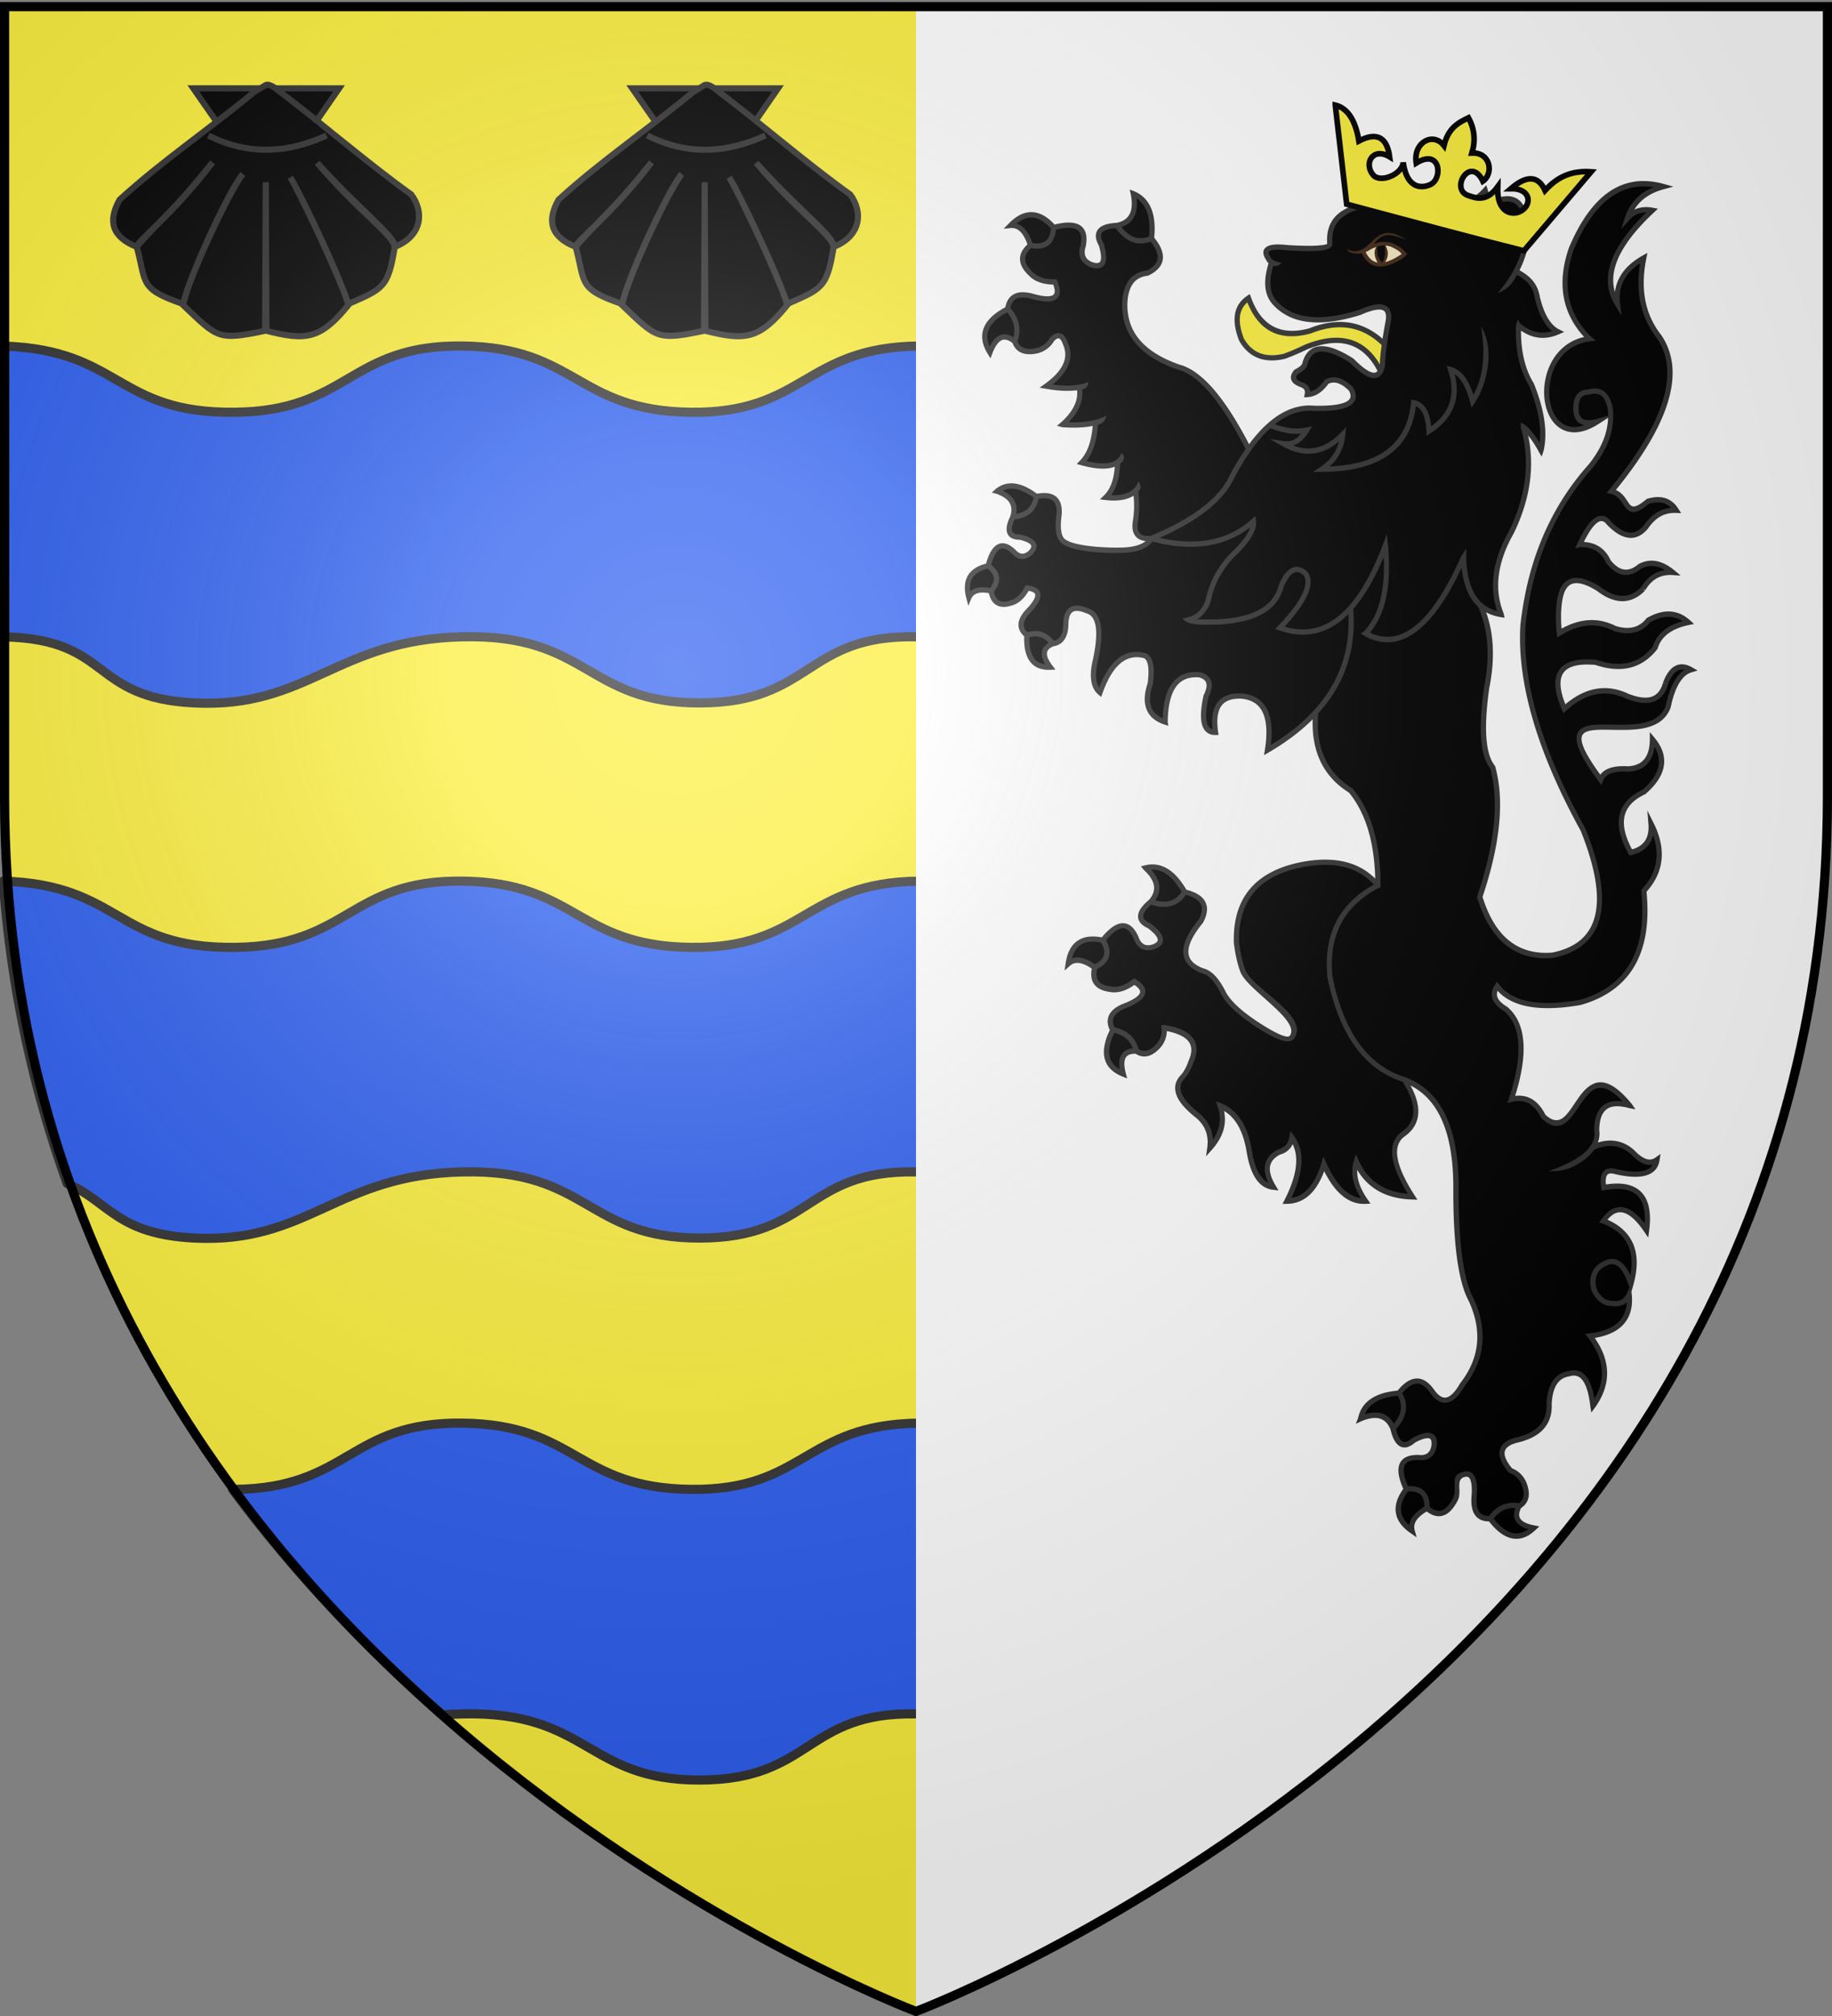
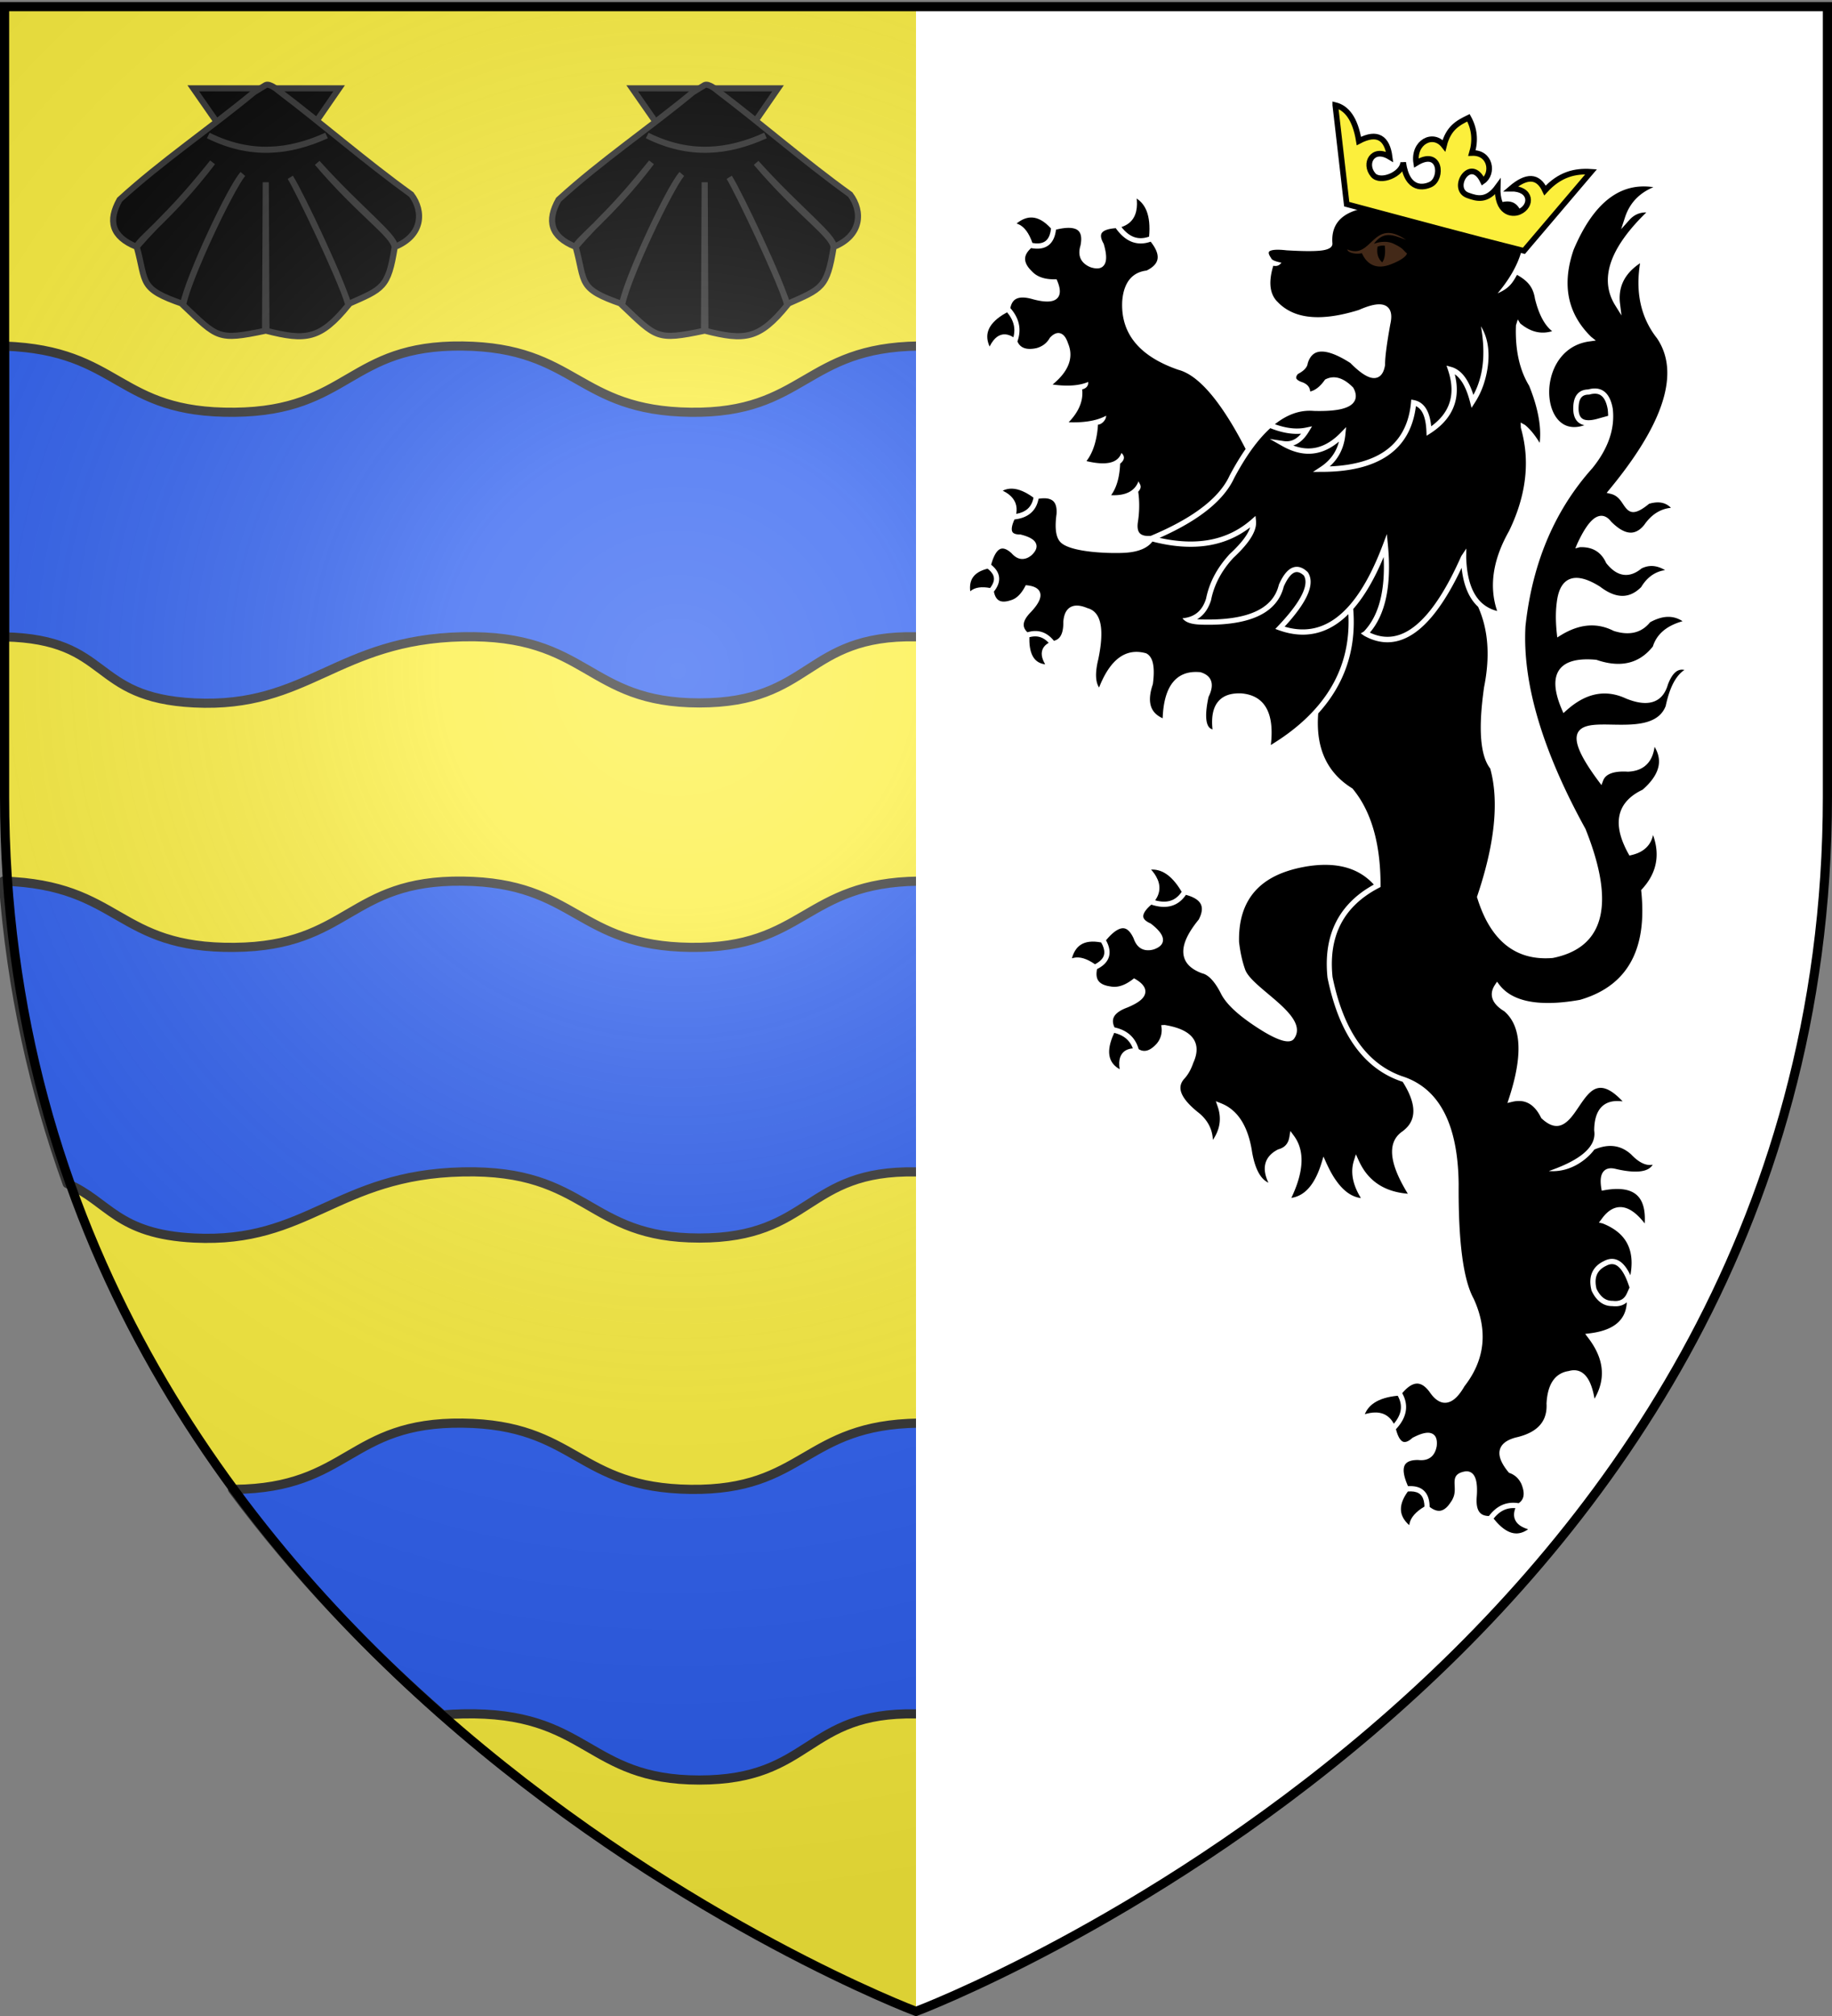
<svg xmlns="http://www.w3.org/2000/svg" xmlns:xlink="http://www.w3.org/1999/xlink" height="660" width="600" version="1.0">
  <rect width="100%" height="100%" fill="#808080" stroke="none" />
  <defs>
    <radialGradient xlink:href="#a" id="c" gradientUnits="userSpaceOnUse" gradientTransform="matrix(1.353 0 0 1.349 -77.63 -85.747)" cx="221.445" cy="226.331" fx="221.445" fy="226.331" r="300" />
    <linearGradient id="a">
      <stop style="stop-color:white;stop-opacity:.314" offset="0" />
      <stop offset=".19" style="stop-color:white;stop-opacity:.251" />
      <stop style="stop-color:#6b6b6b;stop-opacity:.125" offset=".6" />
      <stop style="stop-color:black;stop-opacity:.125" offset="1" />
    </linearGradient>
  </defs>
  <g style="display:inline">
    <path style="fill:#fcef3c;fill-opacity:1;fill-rule:evenodd;stroke:none" d="M300 658.5s298.5-112.32 298.5-397.772V2.176H1.5v258.552C1.5 546.18 300 658.5 300 658.5z" />
  </g>
  <g style="display:inline">
    <path style="fill:#2b5df2;fill-opacity:.99;fill-rule:evenodd;stroke:#313131;stroke-width:3;stroke-linecap:round;stroke-linejoin:round;stroke-miterlimit:4;stroke-opacity:1;stroke-dasharray:none;stroke-dashoffset:0;display:inline" d="M151.531 113.281c-37.342-.451-37.12 21.299-74.687 21.688-38.776.401-37.178-20.291-75.344-21.656V208.5c35.3.824 27.627 19.932 62.156 21.625 37.306 1.829 46.534-20.754 87.875-21.656 41.341-.903 40.385 21.656 77.5 21.656s34.493-22.333 70.969-21.656c22.53.418 31.36 8.485 43.75 14.656V126.75c-11.476-6.242-20.835-13.733-42.844-13.469-37.568.452-37.345 22.14-74.687 21.688-37.342-.452-37.346-21.236-74.688-21.688zM1.063 288.469c2.637 35.9 10.078 68.858 20.937 99 13.687 5.884 16.217 16.596 41.656 17.844 37.306 1.828 46.534-20.754 87.875-21.657 41.341-.902 40.385 21.656 77.5 21.656S263.524 382.98 300 383.656c21.6.401 30.623 7.823 42.25 13.875v-96.406c-10.827-6.057-20.291-12.91-41.344-12.656-37.568.451-37.345 22.139-74.687 21.687-37.342-.451-37.346-21.236-74.688-21.687-37.342-.452-37.12 21.298-74.687 21.687-38.927.404-37.154-20.469-75.781-21.687zM151.531 465.906c-37.342-.451-37.12 21.299-74.687 21.688-.238.002-.453-.001-.688 0 21.153 28.47 44.913 52.978 68.813 73.844 2.104-.176 4.27-.294 6.562-.344 41.341-.903 40.385 21.656 77.5 21.656s34.493-22.333 70.969-21.656c21.6.4 30.623 7.823 42.25 13.875v-96.407c-10.827-6.057-20.291-12.909-41.344-12.656-37.568.452-37.345 22.14-74.687 21.688-37.342-.452-37.346-21.236-74.688-21.688z" />
    <path style="fill:#fff;fill-opacity:1;fill-rule:evenodd;stroke:none;display:inline" d="M300 2.125v656.313c1.01-.381 298.406-112.784 298.406-397.75V2.125H300z" />
  </g>
  <g style="display:inline">
    <path style="fill:none;stroke:none" d="M0 0h600v660H0z" />
    <g style="fill:#000;stroke:#313131;stroke-width:13.588;stroke-miterlimit:4;stroke-dasharray:none">
      <g style="fill:#000;fill-opacity:1;stroke:#313131;stroke-width:3.329;stroke-miterlimit:4;stroke-opacity:1;stroke-dasharray:none;display:inline" id="b">
        <path style="fill:#000;fill-opacity:1;fill-rule:evenodd;stroke:#313131;stroke-width:3.329;stroke-linecap:butt;stroke-linejoin:miter;stroke-miterlimit:4;stroke-opacity:1;stroke-dasharray:none" d="m160.088 143.24 39.926 57.312 39.536-57.313h-79.462z" transform="matrix(.601 0 0 .601 -32.908 -57.166)" />
        <path style="fill:#000;fill-opacity:1;fill-rule:evenodd;stroke:#313131;stroke-width:3.329;stroke-linecap:butt;stroke-linejoin:miter;stroke-miterlimit:4;stroke-opacity:1;stroke-dasharray:none" d="M193.205 145.317c-24.415 20.16-49.988 37.34-73.277 58.592-6.371 11.439-4.51 20.095 9.277 25.69 14.759-16.923 18.768-17.905 41.384-46.036-22.423 29.559-41.451 42.844-41.29 46.098 5.38 19.66.987 22.705 25.28 31.063 2.902-14.41 25.627-63.19 32.519-70.814-6.737 8.182-29.757 56.596-32.581 71.376 18.946 17.92 18.758 19.452 44.688 14.031l.375-80.91.375 80.91c21.424 5.42 29.314 4.79 44.656-14.03-3.592-13.246-25.626-59.965-31.649-69.575 4.754 7.79 26.431 52.995 31.618 69.012 18.887-8.358 21.702-8.7 25.28-31.063-1.023-6.998-18.882-18.38-42.222-45.815 23.119 25.667 42.651 40.11 42.317 45.753 15.186-6.163 15.882-19.27 8.924-28.525-25.179-18.144-47.189-37.48-72.369-56.59 0 0-4.642-4.098-6.93-3.042l-6.375 3.875z" transform="matrix(.601 0 0 .601 -32.908 -57.166)" />
        <path style="fill:#000;fill-opacity:1;fill-rule:evenodd;stroke:#313131;stroke-width:3.329;stroke-linecap:butt;stroke-linejoin:miter;stroke-miterlimit:4;stroke-opacity:1;stroke-dasharray:none" d="M168.248 168.921c23.134 11.519 44.287 9.173 64.465 0" transform="matrix(.601 0 0 .601 -32.908 -57.166)" />
      </g>
    </g>
    <use xlink:href="#b" transform="translate(143.75)" width="600" height="660" />
    <g style="display:inline">
-       <path style="fill:#313131" d="M36.73 131.74c-.36-.32-.65-.78-.86-1.38-.24-.67-.39-1.5-.46-2.48-.08-1.37.01-3.04.27-4.99l.01-.06c.23-3.13-.49-5.36-2.16-6.67-1.56-1.22-3.88-1.55-6.96-1.01-.73-.54-1.45-1.03-2.16-1.46-.81-.49-1.6-.9-2.37-1.24-4.1-1.78-7.69-1.45-10.76 1.03l-1.31 1.29 1.57.39.02.01h.02c.68.24 1.32.51 1.9.8.56.29 1.05.59 1.48.92 2.07 1.57 2.68 3.74 1.82 6.48-.94 1.94-1.4 3.56-1.39 4.85.01.77.17 1.43.49 1.98.33.58.82 1.03 1.46 1.35.75.38 1.72.57 2.9.57 2.28.57 3.66 1.24 4.13 1.98.32.52 0 1.26-.99 2.21l-.01.01c-.25.2-.51.38-.76.52-.23.13-.46.23-.68.3-1.09.33-2.2-.12-3.3-1.36l-.02-.02-.05-.05c-2.48-2.29-4.7-2.88-6.65-1.77-1.7.96-3.07 3.29-4.09 6.96-3.17.8-5.38 2.24-6.63 4.3-1.33 2.2-1.54 5.02-.62 8.48l.72 2.75 1.08-2.62c.13-.28.28-.55.46-.78.17-.22.37-.41.59-.59 1.14-.89 2.96-1.11 5.45-.66.06.28.13.54.2.79.49 1.64 1.3 2.81 2.43 3.52 1.13.7 2.53.92 4.2.63.45-.08.93-.19 1.43-.35l.01-.01h.01l.03-.01v-.01c.38-.09.74-.21 1.09-.35h.01c.36-.15.71-.32 1.06-.54 1.59-.94 2.97-2.45 4.17-4.53.71.12 1.27.3 1.68.53.4.22.64.48.72.79v.01c.09.35.01.83-.25 1.42-.44 1.01-1.35 2.26-2.72 3.72-.48.48-.9.96-1.26 1.42-1.22 1.54-1.86 3.03-1.91 4.45-.05 1.48.52 2.84 1.72 4.07.12.13.25.24.38.37-.02.72-.02 1.41.01 2.07.14 3.2.9 5.66 2.28 7.38 1.42 1.78 3.46 2.73 6.11 2.86.41.02.83.02 1.27 0l1.86-.09-1.14-1.48c-.78-1.02-1.34-1.95-1.67-2.78-.31-.8-.41-1.49-.29-2.07.12-.55.44-1.04.97-1.46.37-.29.83-.55 1.39-.79 1.87-.3 3.28-1.21 4.22-2.76.89-1.46 1.33-3.48 1.3-6.04.07-.99.24-1.82.5-2.46.27-.66.63-1.13 1.1-1.41.47-.29 1.08-.4 1.82-.35.83.06 1.8.32 2.92.79l.07.03.06.02.02.01c.51.13.97.34 1.37.61.39.28.74.64 1.04 1.08 1.7 2.52 1.76 7.51.2 14.94-.77 3.14-1.02 5.8-.74 7.98.3 2.31 1.18 4.09 2.65 5.33l1.06.89.46-1.32.01-.03c.53-1.5 1.1-2.88 1.69-4.13.59-1.24 1.21-2.36 1.86-3.35 3.19-4.86 7.13-6.67 11.8-5.43.16.09.3.21.44.35.16.17.32.39.44.63.79 1.52.92 4.23.42 8.15l-.07.23c-1.23 3.78-1.35 6.93-.36 9.44 1.01 2.58 3.13 4.43 6.36 5.56h.01l.19.07 1.5.44-.24-1.35c.01-1.26.07-2.46.17-3.58.4-4.44 1.48-7.74 3.24-9.88 1.69-2.06 4.06-3.08 7.11-3.04.36 0 .73.02 1.11.05.41.13.77.27 1.08.43.73.38 1.21.88 1.43 1.49.24.65.22 1.48-.06 2.47v.01c-.17.63-.45 1.31-.82 2.05l-.05.11-.03.12c-.67 3.1-.99 5.68-.94 7.75.04 1.84.37 3.3.98 4.4.67 1.2 1.66 1.95 2.97 2.25.45.1.93.14 1.44.13l1.09-.03-.16-1.09c-.23-1.58-.32-3.01-.29-4.28.08-2.38.63-4.21 1.64-5.51.99-1.26 2.47-2.04 4.44-2.34.77-.12 1.61-.16 2.51-.14v.01c.44.03.87.08 1.26.14 3.01.48 5.18 1.9 6.52 4.26 1.39 2.45 1.92 5.94 1.61 10.46-.09 1.25-.24 2.56-.46 3.93l-.31 2.01 1.74-1.02.06-.04v.01c3.14-1.84 6.06-3.77 8.74-5.79 2.68-2.02 5.13-4.13 7.33-6.33l.04-.03c-.03.96-.03 1.91 0 2.85.06 1.76.23 3.43.5 5.03 1.43 8.25 5.72 14.63 12.88 19.12.86 1.05 1.68 2.18 2.44 3.39.79 1.24 1.51 2.55 2.16 3.92 3.13 6.55 4.81 14.66 5.06 24.34-2.79-2.78-6.1-4.73-9.94-5.85-4.62-1.35-10-1.49-16.13-.44h-.01l-.23.04c-2.44.44-4.71 1-6.81 1.71-2.1.7-4.03 1.54-5.8 2.52-9.09 5.03-13.48 13.54-13.17 25.53v.1l.01.06c.24 2 .55 3.88.95 5.66.39 1.78.87 3.42 1.41 4.92 2.43 6.69 22.27 17.88 18.27 23.59-.69.98-3.64-.09-8.86-3.22l-.02-.01a84.93 84.93 0 0 1-3.12-1.98c-.99-.66-1.92-1.3-2.78-1.93-4.4-3.21-7.33-6.19-8.8-8.92-1.25-2.5-2.54-4.47-3.88-5.91-1.38-1.48-2.83-2.41-4.34-2.79-1.47-.54-2.66-1.2-3.56-1.96-1.02-.87-1.65-1.88-1.89-3.03-.25-1.2-.09-2.57.46-4.13.79-2.2 2.37-4.75 4.74-7.63l.11-.16c1.63-3.08 1.86-5.67.7-7.78-1.09-1.96-3.38-3.39-6.88-4.29-2.09-3.59-4.37-6.14-6.83-7.66-2.63-1.62-5.44-2.06-8.44-1.32l-1.47.38 1.05 1.29.04.03c.63.58 1.18 1.17 1.66 1.74.47.57.86 1.13 1.17 1.67 1.49 2.64 1.17 5.18-.97 7.62-1.86 1.54-3.07 2.97-3.63 4.3-.32.74-.44 1.47-.37 2.16.08.71.36 1.38.84 1.98.61.77 1.56 1.44 2.83 2.02 2.21 1.71 3.4 3.08 3.56 4.11.12.74-.58 1.38-2.09 1.9-.35.09-.71.15-1.05.19-.32.03-.62.02-.91-.01-1.4-.17-2.41-1.2-3.05-3.08l-.01-.04-.02-.05c-.76-1.68-1.64-2.93-2.63-3.75-.81-.67-1.69-1.04-2.63-1.13-.92-.09-1.89.1-2.89.57-1.64.77-3.42 2.32-5.33 4.63-3.71-.7-6.67-.29-8.91 1.23-2.36 1.61-3.83 4.39-4.41 8.35l-.38 2.62 1.96-1.74.03-.02c.27-.24.56-.44.85-.59.29-.15.6-.27.92-.34 1.66-.38 3.75.29 6.26 2.01-.05.27-.09.54-.13.8-.25 1.95.06 3.56.94 4.83.87 1.27 2.27 2.15 4.19 2.64.47.12.98.22 1.53.29l.03.01c.44.08.88.14 1.33.15.44.02.89.01 1.34-.04 2.1-.21 4.25-1.11 6.45-2.69.77.51 1.34 1.01 1.71 1.48v.01c.33.44.46.84.41 1.22-.07.42-.37.89-.91 1.38-.92.84-2.45 1.69-4.57 2.55-.88.32-1.67.68-2.36 1.05-1.77.97-2.97 2.12-3.6 3.46-.65 1.39-.68 2.94-.07 4.62.1.28.22.56.35.85-.34.72-.64 1.42-.91 2.1-1.29 3.35-1.6 6.22-.92 8.62.69 2.47 2.39 4.39 5.08 5.77.43.22.89.43 1.37.62l1.77.71-.49-1.87c-.4-1.51-.57-2.78-.53-3.82.04-.92.25-1.64.63-2.16.36-.5.9-.85 1.62-1.05.53-.14 1.15-.21 1.87-.19.36.23.72.42 1.08.57.45.18.9.31 1.36.38 2.29.34 4.58-.79 6.87-3.39l.04-.04.03-.04.01-.01c.22-.28.43-.58.63-.9a9.374 9.374 0 0 0 1.5-4.91c1.95.38 3.59.89 4.92 1.51 1.61.76 2.74 1.68 3.4 2.77.64 1.05.84 2.3.61 3.74-.14.9-.46 1.89-.94 2.96l-.03.09c-.38 1.1-.81 2.1-1.31 2.99-.48.87-1.02 1.62-1.61 2.25-1.97 2.14-2.47 4.55-1.49 7.21v.01c.9 2.45 3.12 5.1 6.65 7.94l.02.02.02.02c.54.42 1.04.85 1.47 1.29.44.44.84.9 1.19 1.38 1.8 2.44 2.47 5.37 1.99 8.79l-.43 3.11 2.08-2.32.02-.02c.63-.7 1.21-1.42 1.72-2.15.52-.73.98-1.47 1.36-2.2 1.68-3.21 2.16-6.54 1.45-9.99l.29.18c.67.41 1.29.89 1.87 1.41 3.06 2.78 5.11 7.22 6.13 13.33h.01l.01.08c.19 1.2.41 2.32.67 3.35.25 1.04.55 2.01.88 2.91 1.76 4.78 4.52 7.38 8.26 7.8l1.95.22-1.03-1.71c-.32-.53-.61-1.04-.85-1.54-1.12-2.22-1.53-4.12-1.23-5.71.28-1.52 1.24-2.79 2.89-3.82.22-.14.45-.27.68-.4.4-.11.78-.24 1.13-.39.38-.16.74-.35 1.07-.56 1.13-.72 1.98-1.7 2.53-2.93.08.17.17.35.24.53.34.78.61 1.62.79 2.49.94 4.61-.39 10.46-4.02 17.55l-.73 1.43 1.59-.01c.29 0 .56-.01.79-.03.93-.05 1.81-.21 2.66-.46.85-.25 1.67-.59 2.45-1.02 3.32-1.84 5.93-5.35 7.85-10.52.3.6.6 1.18.91 1.72.64 1.14 1.3 2.19 1.99 3.16 3.6 5.03 7.74 7.41 12.43 7.15l1.73-.09-1-1.44-.02-.03c-.5-.71-.95-1.42-1.36-2.13-.39-.68-.74-1.37-1.06-2.06-1.07-2.38-1.55-4.63-1.43-6.76.2.34.41.67.62.99v-.01c.68 1.04 1.43 2.01 2.25 2.89 4.15 4.49 9.97 6.84 17.45 7.05l1.84.06-1.01-1.56c-3.71-5.74-5.83-10.47-6.36-14.19-.5-3.46.43-6.01 2.78-7.64l.02-.01c.15-.11.29-.22.43-.33.84-.66 1.57-1.37 2.18-2.13.62-.77 1.11-1.61 1.48-2.48 1.57-3.72.88-8.29-2.06-13.7a22.582 22.582 0 0 1 5.66 4.03c6.59 6.4 9.96 17.23 10.1 32.5-.14 21.4 1.77 35.73 5.76 42.96 2.49 5.49 3.47 10.73 2.94 15.74-.54 5.01-2.59 9.8-6.16 14.39l-.08.12c-1.22 2.13-2.41 3.62-3.57 4.44-.63.45-1.23.7-1.81.74-.57.04-1.14-.12-1.73-.46-.82-.48-1.65-1.34-2.5-2.55l-.01-.01c-2.03-2.83-4.22-4.17-6.59-4.01-2.21.15-4.47 1.63-6.77 4.45-4.09.37-7.34 1.36-9.74 2.96-2.57 1.71-4.18 4.11-4.82 7.17l-.82 2.1 2.12-1 .03-.01c.8-.33 1.56-.59 2.27-.77.7-.18 1.36-.3 1.98-.35 2.99-.24 5.11 1.15 6.35 4.18.56 2.37 1.31 4.11 2.24 5.19.52.61 1.11 1.04 1.76 1.27.66.24 1.37.26 2.11.08.95-.23 1.95-.81 3.01-1.73 2.47-1.29 4.2-1.78 5.18-1.49.71.21.97 1.13.78 2.76-.07.36-.17.71-.29 1.04v.01c-.11.3-.25.57-.4.82-.76 1.2-2.11 1.68-4.04 1.45h-.1c-3.74-.05-6.05 1.1-6.95 3.46-.79 2.11-.32 5.12 1.43 9.03-2.22 3.1-3.14 6-2.76 8.71.4 2.86 2.23 5.41 5.5 7.65l2.18 1.49-.72-2.57-.01-.02c-.1-.35-.15-.7-.16-1.03v-.01c-.01-.34.02-.67.09-1 .38-1.7 1.88-3.32 4.5-4.89.22.17.44.33.65.47h.01c1.62 1.07 3.19 1.48 4.69 1.22 1.5-.25 2.88-1.15 4.14-2.7h.01c.3-.38.61-.8.92-1.28l.02-.03v-.01l.01-.02c.27-.37.5-.75.71-1.14.21-.4.4-.82.55-1.25 1.13-3.16-1.15-7.23 2.45-8 .53-.11.95-.06 1.26.16.35.25.63.72.83 1.43.35 1.21.44 2.99.29 5.32-.29 3.15.12 5.53 1.24 7.12 1.11 1.58 2.83 2.37 5.17 2.37.49.63.98 1.21 1.47 1.74 2.4 2.62 4.82 4.14 7.24 4.56 2.48.43 4.92-.29 7.3-2.17.38-.3.77-.63 1.14-.99l1.39-1.31-1.86-.36c-2.66-.5-4.37-1.32-5.12-2.44-.65-.98-.57-2.3.26-3.97.36-.23.68-.48.98-.76.36-.34.67-.7.92-1.08 1.29-1.96 1.27-4.55-.04-7.77l-.02-.05c-.59-1.23-1.33-2.26-2.23-3.1-.84-.78-1.82-1.4-2.94-1.83-2.09-2.55-2.98-4.6-2.69-6.12.27-1.46 1.76-2.56 4.44-3.3l.05-.01c6.33-1.42 10.33-4.29 11.98-8.61.33-.86.56-1.76.7-2.72.13-.94.18-1.94.13-2.98V450.26c.24-4.46 1.44-7.45 3.6-8.96.41-.29.86-.52 1.34-.71.49-.19 1.02-.33 1.59-.41v-.01l.07-.01.07-.01.06-.02c1.95-.56 3.52-.03 4.71 1.59 1.35 1.84 2.28 5.02 2.79 9.5l.37 2.29 1.36-1.83c4.5-6.32 5.59-12.75 3.25-19.26-.45-1.27-1.03-2.53-1.74-3.79-.48-.86-1.03-1.72-1.62-2.58 6.96-1.17 11.29-4.19 12.97-9.05.35-1.02.58-2.11.7-3.28.11-1.15.1-2.38-.03-3.68v-.01l-.01-.06-.1-.96.73-2.64c2.41-8.68 1.22-15.34-3.58-19.96-.93-.9-1.99-1.72-3.19-2.45-.86-.52-1.79-1.02-2.79-1.46.61-.74 1.23-1.32 1.86-1.77.99-.7 2.01-1.02 3.06-.96 1.08.06 2.23.53 3.44 1.4 1.66 1.2 3.4 3.14 5.23 5.84l1.41 2.07.33-2.49c.42-3.11.43-5.8.03-8.07-.46-2.66-1.47-4.77-3.04-6.31s-3.66-2.5-6.28-2.86c-1.92-.26-4.13-.21-6.62.17-.11-1.01-.09-1.84.05-2.5.1-.48.27-.85.5-1.09.21-.22.49-.36.84-.42.39-.07.88-.04 1.45.09 5.01 1.19 8.9 1.42 11.69.67 3.03-.81 4.78-2.71 5.24-5.7l.35-2.28-1.85 1.33c-1.47 1.05-3.16.95-5.09-.32-.41-.28-.84-.6-1.26-.96-.43-.37-.88-.8-1.34-1.3l-.02-.02-.05-.05c-3.19-2.89-6.83-4.04-10.91-3.47-.78.11-1.58.29-2.4.53l-.15.04c.21-.56.36-1.12.46-1.69.15-.94.17-1.89.04-2.87.02-1.56.18-2.91.49-4.06.44-1.62 1.17-2.81 2.19-3.59 1.02-.78 2.37-1.16 4.04-1.14 1.24.01 2.65.24 4.23.68l2.37.44-1.38-2c-7.67-9.36-12.52-9.17-16.33-5.94-1.81 1.53-3.29 3.72-4.73 5.87-.99 1.47-1.96 2.92-2.98 4.04-2.02 2.24-4.34 3.16-7.75.04-2.07-4.13-4.86-6.44-8.35-6.94-.68-.09-1.4-.12-2.14-.07-.21.01-.43.03-.65.05 3.49-11.23 4.05-19.96 1.69-26.18-.49-1.3-1.12-2.5-1.86-3.58-.75-1.08-1.63-2.06-2.63-2.92l-.01-.01-.05-.04-.07-.06-.06-.03c-.31-.19-.6-.38-.84-.54-1.46-1.01-2.36-2.03-2.72-3.06-.24-.72-.22-1.48.08-2.27 3.93 4.32 10.2 6.45 18.79 6.4 1.78-.01 3.66-.12 5.64-.31 2-.2 4.07-.49 6.23-.87v-.01l.04-.01.05-.01.05-.01c13.22-3.82 21.08-12.19 23.57-25.11.48-2.48.76-5.14.83-7.97.07-2.7-.04-5.56-.33-8.55 4.68-5.24 6.44-11.09 5.28-17.56-.23-1.29-.57-2.58-1.03-3.9-.45-1.3-1.02-2.63-1.71-3.99l-.03-.06-2.2-4.41.39 4.93c.3 3.77-.75 6.46-3.13 8.07-.47.31-1 .6-1.59.84-.42.17-.86.32-1.33.45-.39-.73-.74-1.44-1.05-2.13-1.8-4-2.35-7.43-1.64-10.3.7-2.82 2.64-5.15 5.82-6.98.53-.3 1.09-.6 1.67-.87l.13-.06.1-.09c3.9-3.38 6.13-6.8 6.69-10.26.57-3.52-.58-7.01-3.46-10.47l-1.68-2.01-.01 2.64c-.02 3.25-.71 5.7-2.06 7.34-1.32 1.59-3.31 2.46-5.99 2.59-2.91-.16-5.27.1-7.06.8-1.36.53-2.4 1.3-3.13 2.31-7.03-9.63-8.03-13.73-5.96-15.33 1.76-1.36 5.8-1.28 10.34-1.2 8.35.15 18.29.34 21.51-8.15l.03-.08.01-.07c.8-3.84 1.87-6.85 3.21-9.02 1.27-2.06 2.78-3.36 4.52-3.87l2.19-.65-1.98-1.14c-.46-.26-.92-.49-1.38-.66-1.69-.66-3.25-.66-4.66-.01-1.37.63-2.56 1.86-3.57 3.68-.41.74-.79 1.59-1.15 2.54l.9.35-.92-.26c-.11.4-.24.78-.38 1.13-.77 1.99-1.96 3.3-3.56 3.92-1.67.64-3.84.57-6.5-.2-.76-.21-1.55-.49-2.37-.82-5.97-2.79-11.83-2.74-17.57.15-1.11.56-2.21 1.22-3.31 2-.77.54-1.52 1.12-2.27 1.75-2.11-5.31-2.35-9.15-.75-11.52 1.71-2.52 5.64-3.51 11.78-2.97 6.9 2.32 12.78 1.98 17.61-1.02.95-.59 1.86-1.28 2.72-2.07.84-.77 1.66-1.65 2.44-2.65v.01l.02-.02.12-.14.06-.19c.94-3.16 3.17-5.52 6.67-7.1.71-.31 1.46-.6 2.25-.85.82-.26 1.68-.48 2.58-.67l.02-.01 1.86-.38-1.41-1.29c-3.2-2.92-6.84-3.91-10.9-2.97-.78.18-1.58.44-2.38.76-.8.32-1.62.72-2.45 1.18l-.12.06-.16.09-.13.15c-1.9 2.42-4.37 3.57-7.41 3.47-.61-.02-1.24-.09-1.89-.21-.64-.12-1.32-.29-2.02-.51-4.84-2.43-9.86-2.81-15.05-1.14-1 .32-2.02.72-3.04 1.2-.61.29-1.22.6-1.83.93-.2-2.44-.24-4.72-.12-6.83.03-.53.07-1.04.12-1.52.04-.47.1-.95.18-1.45l.08-.5c.56-3.58 1.84-5.67 3.84-6.26 2.1-.62 5.1.28 8.97 2.69 4.76 3.64 9.16 4.64 13.19 3 .78-.32 1.55-.74 2.3-1.26.74-.51 1.46-1.13 2.16-1.84h.01v-.01l-.68-.7.82.5c1.68-2.85 3.86-4.6 6.54-5.27.51-.13 1.06-.21 1.64-.26.58-.05 1.17-.06 1.78-.02l.09.01 2.95.19-2.28-1.91c-3.21-2.68-6.37-3.86-9.46-3.53-.61.07-1.21.19-1.82.38-.6.18-1.2.42-1.78.72v.01l-.02.01-.11.05-.08.07-.06.05c-1.83 1.51-3.57 2.15-5.21 1.91-1.67-.24-3.33-1.37-4.96-3.39-1.55-3.33-3.92-5.44-7.13-6.32-.64-.18-1.3-.3-1.98-.38-.25-.03-.5-.05-.76-.07 1.73-3.5 3.32-5.82 4.77-6.95.48-.38.94-.61 1.36-.69.36-.07.72-.02 1.07.14.45.21.89.62 1.34 1.2l.04.06.04.04c.62.63 1.24 1.2 1.85 1.71 2.28 1.9 4.45 2.9 6.51 3 2.13.09 4.08-.76 5.86-2.57.29-.3.59-.63.88-.99l.04-.06c1.35-1.96 2.88-3.41 4.59-4.34 1.68-.91 3.56-1.32 5.63-1.22l1.85.08-1-1.58c-1.82-2.9-4.36-4.35-7.58-4.35-.61.01-1.25.05-1.9.17-.65.11-1.32.26-2.01.47l-.01.01-.03.01-.18.06-.14.12c-3.91 3.26-5.17 3-6.13 1.8-.26-.33-.54-.74-.82-1.17-.96-1.45-2.08-3.13-4.24-4.08 14.33-17.61 21.29-32.3 20.88-44.09-.08-2.38-.47-4.64-1.15-6.78a23.58 23.58 0 0 0-2.95-6.08l-.01-.01-.05-.07c-4.28-5.42-6.44-11.8-6.46-19.13 0-1.42.07-2.9.23-4.41.16-1.52.4-3.08.72-4.65v-.01l.01-.03.39-2.05-1.79 1.01c-5.5 3.09-8.8 7.05-9.89 11.88-.12.5-.21 1.01-.27 1.53-1.68-5.54-.07-11.75 4.79-18.63 1.2-1.7 2.6-3.43 4.21-5.22v-.01c1.61-1.79 3.41-3.62 5.41-5.48l.02-.01.02-.02 1.36-1.31-1.84-.35c-2.59-.49-4.87-.25-6.85.71 2.23-3.67 5.88-6.2 10.96-7.56l3.43-.92-3.42-.98c-14.99-4.2-26.67 3.61-35.03 23.43l-.02.06c-3.37 9.79-3.13 18.44.74 25.95.76 1.47 1.65 2.89 2.67 4.25.67.9 1.41 1.78 2.2 2.64-7.94 1.79-12.5 8.04-14.1 14.76-.88 3.71-.85 7.58.02 10.92.89 3.42 2.67 6.3 5.26 7.95 3.47 2.21 8.31 2.2 14.31-1.7l3.32-2.15c-.1 3.8-1.19 7.6-3.26 11.4-.52.95-1.1 1.91-1.75 2.86-.65.97-1.36 1.93-2.12 2.88v.01c-10.21 11.39-17.43 24.82-21.63 40.28-.82 3-1.52 6.09-2.11 9.25-.59 3.17-1.07 6.4-1.43 9.7l-.01.05v.05c-.61 10.67.95 22.33 4.68 34.97 3.71 12.59 9.57 26.16 17.58 40.7 2.42 6.05 4.09 11.5 5.04 16.35 1.37 7.05 1.18 12.81-.55 17.29-1.71 4.4-4.95 7.58-9.71 9.56-1.59.66-3.36 1.18-5.29 1.57-9.04.73-16.01-2.6-20.9-9.99-.96-1.46-1.85-3.08-2.66-4.87-.78-1.72-1.49-3.6-2.13-5.62 4.71-14.06 6.85-26.27 6.41-36.62-.09-2.06-.27-4.03-.56-5.9-.29-1.9-.68-3.72-1.17-5.49l-.01-.04-.05-.2-.13-.16c-2.43-2.99-3.48-8.69-3.12-17.08.07-1.67.2-3.44.38-5.31.18-1.86.42-3.85.71-5.95l.02-.11c1.71-8.54 1.8-16.27.24-23.19-.31-1.36-.68-2.69-1.11-3.98-.09-.26-.18-.53-.28-.79.53.28 1.08.54 1.64.77 1.13.45 2.35.78 3.65.99l.14.02 1.37.21-.34-1.54c-3.6-8.96-2.38-18.77 3.66-29.43l.03-.05c4.76-9.81 6.87-19.37 6.33-28.67-.1-1.82-.31-3.63-.62-5.41-.11-.66-.24-1.32-.38-1.97.24.29.48.59.72.9 1.06 1.4 2.12 3.06 3.18 5.01l1.08 1.8.69-2.05c1.14-4.84.84-10.5-.9-16.95-.33-1.24-.72-2.52-1.17-3.84-.44-1.31-.94-2.65-1.49-4.01v-.01l-.02-.04-.03-.08-.04-.06c-2.41-3.93-3.89-8.66-4.42-14.17-.11-1.09-.18-2.21-.21-3.35-.02-.6-.03-1.19-.02-1.8 1.94 1.34 3.94 2.17 5.99 2.5 2.6.42 5.27.03 8-1.18l1.91-.84-1.87-.93c-1.55-.77-2.91-2.13-4.08-4.07-1.21-2-2.2-4.61-2.99-7.83-.41-2.38-1.22-4.3-2.59-5.98-1.19-1.46-2.8-2.71-4.94-3.91 2.17-4.28 3.38-8.53 3.6-12.75.07-1.45.03-2.89-.12-4.32-.15-1.43-.43-2.87-.82-4.29l-.01-.02-.02-.07c-.08-.21-.14-.4-.19-.52v-.01c-.94-2.42-2.33-4.02-4.2-4.79-1.82-.76-4.04-.67-6.65.25-.25.09-.48.18-.69.26l-.39.15-.15.38c-.45 1.14-1.22 2.21-2.3 3.23.9-2.52.97-4.94.21-7.25l-.52-1.57L191 2.76c-2.33 2.59-5.13 4.36-8.38 5.31-3.28.96-7.04 1.1-11.29.41h-.02c-12.92-1.81-22.51-1.55-28.78.78-6.54 2.43-9.54 7.04-9.02 13.81-.1.27-1.07.48-3.02.65-2.53.23-6.39.17-11.7-.14-3.71-.43-6.22-.23-7.53.61-1.65 1.06-1.7 2.75-.13 5.08.06.17.15.34.27.5.13.18.29.35.49.51l.02.02c-.24.75-.44 1.48-.61 2.2-.22.92-.38 1.8-.49 2.64-.57 4.47.39 8 2.88 10.57l.03.04c.93.99 1.94 1.87 3.04 2.63 1.1.76 2.28 1.4 3.54 1.93 6.38 2.66 14.86 2.33 25.46-.98l.05-.02.05-.02c2.62-1.16 4.73-1.81 6.3-1.92.96-.07 1.68.05 2.16.38.43.29.69.78.8 1.47.12.81.04 1.85-.26 3.12v.04c-.38 2.1-.7 4-.97 5.72-.68-.6-1.37-1.16-2.08-1.67-1.17-.85-2.37-1.58-3.6-2.19-6.32-3.14-13.43-3.13-21.35.02-10.54 2.85-17.69-.97-21.46-11.46l-.42-1.16-1.01.67-.03.02v.01c-.68.46-1.29.97-1.83 1.53s-1 1.17-1.38 1.82c-1.91 3.28-1.81 7.65.32 13.1l.03.07.04.07.01.01v.01c.49.85 1.03 1.63 1.6 2.32.58.7 1.2 1.33 1.87 1.89 3.42 2.83 7.89 3.61 13.39 2.31l.05-.01.07-.03h.03l1.17-.45h.01l1.13-.45.01-.01c1.92-.78 3.68-1.55 5.25-2.33h.01c1.78-.74 3.49-1.31 5.12-1.73 1.62-.41 3.17-.67 4.63-.77 7.27-.49 12.79 2.94 16.57 10.26-.28.37-.61.57-.98.63-.56.09-1.28-.09-2.16-.54-1.51-.77-3.37-2.28-5.58-4.51l-.08-.08-.09-.06c-2.97-1.9-5.6-3.21-7.89-3.92-2.19-.68-4.09-.82-5.69-.41-1.68.43-3 1.43-3.98 3-.45.73-.82 1.58-1.12 2.56l-.03.09-.01.08-.01.04c-.01.1-.03.19-.06.28-.04.09-.09.21-.15.31-.39.65-1.24 1.3-2.54 1.95l-.17.08-.13.14c-.49.57-.83 1.11-1.03 1.64-.23.63-.27 1.23-.12 1.79.15.56.47 1.07.98 1.52.52.46 1.24.87 2.14 1.23l.05.02.03.01.01.01c.24.07.46.15.65.25.18.08.35.18.49.28.63.45.85 1.13.66 2.04l-.23 1.29 1.24-.07.13-.01h.01c.41-.02.82-.08 1.22-.17l.01-.01c.4-.09.8-.21 1.19-.36 1.87-.74 3.6-2.21 5.19-4.4.25-.12.52-.2.79-.28.33-.08.67-.13.99-.14 1.77-.05 3.7.95 5.77 3.02.29.55.47 1.05.54 1.51.12.71-.06 1.31-.53 1.8-.57.6-1.56 1.08-2.95 1.44-2.3.6-5.59.84-9.87.74-5.62-.49-11.06 1.45-16.3 5.81-2.62 2.19-5.19 4.98-7.71 8.38-1.05-2.03-2.11-3.96-3.16-5.8-1.28-2.23-2.54-4.3-3.78-6.21C91.3 75 85.12 69.25 79.24 67.66c-6.83-2.36-11.85-5.51-15.06-9.45-3.16-3.88-4.58-8.56-4.24-14.03l.01-.06h-.01c.07-.82.19-1.59.34-2.32.15-.71.35-1.37.58-1.96 1.14-2.95 3.31-4.6 6.49-4.95l.16-.02.15-.07c3.22-1.55 4.99-3.56 5.28-6.05.28-2.32-.78-4.95-3.17-7.88.42-4.32.06-7.89-1.08-10.7-1.22-3-3.3-5.13-6.25-6.38l-1.72-.65.42 1.73v.04c.17.9.29 1.74.34 2.52.05.77.04 1.48-.03 2.14-.34 3.18-2.16 5.12-5.46 5.82-2.48.13-4.36.57-5.63 1.31-.71.42-1.25.95-1.6 1.57-.36.64-.53 1.36-.49 2.16.05 1.02.43 2.17 1.15 3.45.81 2.83.98 4.74.49 5.7-.36.72-1.35.82-2.95.3-.37-.15-.7-.32-1-.5-.29-.18-.54-.38-.76-.58-1.08-1.03-1.31-2.55-.7-4.54l.01-.03.02-.07c.38-1.88.4-3.47.07-4.77-.27-1.05-.77-1.91-1.5-2.58-.71-.65-1.63-1.09-2.75-1.32-1.84-.39-4.27-.2-7.28.54-2.68-2.91-5.42-4.44-8.2-4.57-2.93-.14-5.84 1.28-8.71 4.22l-1.85 1.89 2.6-.23.06-.01c.38-.03.74-.02 1.08.04.34.05.68.15.99.3v.01c1.63.73 2.98 2.62 4.04 5.66-.22.2-.42.4-.61.6-1.39 1.47-2.1 3.01-2.14 4.62-.04 1.6.6 3.2 1.9 4.8.33.4.71.82 1.13 1.23l.21.22.02.02c.32.32.67.63 1.04.92.37.28.75.54 1.16.77 1.84 1.03 4.09 1.57 6.77 1.62.76 1.99.74 3.27-.04 3.82-1.06.74-3.34.64-6.84-.29-.93-.28-1.79-.47-2.59-.59-2.06-.3-3.76-.08-5.09.64-1.38.76-2.33 2.03-2.84 3.81-.09.3-.16.63-.22.95-.73.39-1.41.78-2.04 1.19-3.1 1.99-5.09 4.19-5.98 6.63-.91 2.49-.66 5.16.75 7.99.23.45.48.91.77 1.37l1.01 1.63.69-1.79c.58-1.51 1.21-2.7 1.88-3.55.59-.74 1.21-1.22 1.85-1.43.61-.19 1.29-.15 2.02.14.53.21 1.1.55 1.69 1.02 1.36 3.54 4.44 4.79 9.25 3.77l.05-.01c1.34-.37 2.52-.95 3.54-1.72.99-.76 1.81-1.7 2.48-2.83.47-.47.9-.78 1.27-.9.18-.06.34-.08.48-.04.15.03.31.14.47.3.42.41.8 1.16 1.16 2.23l.03.07v.01c.27.66.47 1.32.58 1.97.11.65.14 1.3.09 1.94-.25 3.42-2.76 6.85-7.53 10.28l-1.88 1.35 2.26.4.17.03c.94.17 1.86.31 2.75.42.87.11 1.74.2 2.59.25 2.19.14 4.19.09 6.01-.14.03.3.06.6.06.89.01.58-.03 1.18-.13 1.77-.5 3.08-2.47 6.17-5.91 9.24l-1.42 1.18 1.98.53c3.61.27 6.82.2 9.64-.21.53-.08 1.04-.16 1.54-.26-.04.49-.09.98-.15 1.46-.1.84-.23 1.65-.38 2.43-.76 3.88-2.16 6.86-4.19 8.93l-1.17 1.19 1.6.44c4.49 1.24 8.12 1.58 10.86 1.02.56-.12 1.08-.27 1.57-.46-.02.29-.04.57-.07.84-.08.75-.18 1.46-.3 2.13-.61 3.36-1.82 5.9-3.61 7.62l-1.5 1.44 2.06.24.05.01c.99.12 1.94.18 2.86.18.91.01 1.77-.04 2.57-.15 1.91-.24 3.52-.79 4.85-1.63.05.44.09.88.12 1.31.17 2.53.06 5.12-.34 7.77-.46 2.68-.09 4.69 1.09 6 .83.93 2.02 1.47 3.58 1.63-1.67 1.36-4.28 2.14-7.83 2.34-4.64.28-18.73-.2-22.05-3.2z" transform="translate(315.99 59.26) scale(.889)" />
      <path style="fill:#000" d="M55.03 313.71c.37.08.73.19 1.07.3.54.18 1.05.38 1.52.62 2.03 1.01 3.45 2.6 4.28 4.78-.49.04-.94.12-1.35.23-1.16.31-2.05.9-2.67 1.78-.61.84-.94 1.92-1 3.23-.03.74.02 1.55.16 2.44-1.91-1.09-3.11-2.53-3.6-4.3-.56-1.98-.27-4.44.86-7.37.22-.56.46-1.13.73-1.71zm-4.8-33.3c-3.26-.63-5.79-.33-7.62.91-1.47 1-2.53 2.64-3.15 4.93.21-.07.43-.13.65-.18 2.22-.51 4.83.28 7.84 2.36.33-.17.64-.34.92-.51v-.01c1.27-.81 2.06-1.73 2.37-2.78v-.01c.31-1.04.15-2.26-.46-3.65-.15-.33-.33-.69-.55-1.06zm29.66-18.65c-1.9-3.22-3.92-5.49-6.07-6.81-1.64-1.01-3.38-1.47-5.2-1.37.18.19.34.39.5.57.53.64.98 1.29 1.35 1.95 1.74 3.05 1.62 5.99-.34 8.8 2.08.57 3.91.63 5.48.18 1.69-.49 3.12-1.6 4.28-3.32zM194.8 492.57c.4.5.8.98 1.2 1.41 2.11 2.3 4.16 3.63 6.16 3.97 1.79.31 3.57-.18 5.37-1.45-2.13-.63-3.6-1.57-4.42-2.79-.93-1.38-1.03-3.04-.29-4.98-2.29-.18-4.32.44-6.09 1.87-.4.32-.81.7-1.21 1.13-.25.26-.49.54-.72.84zm-31.59-9.97c-1.97 2.71-2.8 5.18-2.49 7.38.25 1.79 1.25 3.45 3.01 5.02.02-.21.06-.43.11-.65.51-2.27 2.34-4.33 5.49-6.2-.01-.37-.03-.72-.06-1.06-.17-1.52-.65-2.64-1.44-3.38-.79-.74-1.94-1.12-3.44-1.15-.36-.01-.76 0-1.18.04zm-3.73-35.27c-3.67.35-6.56 1.23-8.66 2.63-1.61 1.07-2.76 2.46-3.46 4.17.24-.07.47-.13.7-.19.82-.21 1.59-.35 2.32-.41 3.46-.28 6.02 1.09 7.67 4.11 1.4-1.66 2.25-3.31 2.52-4.95.29-1.76-.07-3.55-1.09-5.36zM30.89 170.07c-1.45-1.58-3.1-2.38-4.95-2.38-.44 0-.89.04-1.33.12-.27.04-.54.11-.83.19-.01.58-.01 1.15.01 1.69.12 2.77.74 4.84 1.85 6.22.93 1.16 2.26 1.86 3.97 2.08-.33-.56-.6-1.09-.8-1.61-.46-1.16-.59-2.23-.39-3.2.21-1.01.77-1.87 1.67-2.58.25-.18.51-.36.8-.53zm-8.04-2.79zM8.38 142.76c-2.72.67-4.58 1.82-5.57 3.46-.77 1.28-1.05 2.9-.81 4.87.08-.07.16-.13.25-.2v-.01c1.6-1.25 3.96-1.58 7.06-1 .13-.17.25-.33.36-.48.81-1.19 1.16-2.28 1.04-3.28v-.01c-.12-1-.71-1.96-1.77-2.9-.19-.16-.37-.31-.56-.45zm16.92-26.15c-.64-.47-1.26-.89-1.87-1.25-.72-.44-1.44-.82-2.14-1.12-2.75-1.2-5.19-1.26-7.34-.2.13.06.26.12.38.19.65.33 1.24.7 1.77 1.1 2.43 1.85 3.38 4.27 2.84 7.25 1.73-.3 3.11-.91 4.14-1.8 1.15-1.01 1.89-2.4 2.22-4.17zM18.2 16.38l-.01.05.01-.05zm-2.64 31.97c-.6.32-1.16.65-1.68.98-2.73 1.75-4.47 3.64-5.2 5.66-.67 1.83-.52 3.81.45 5.96.43-.87.89-1.6 1.37-2.21.84-1.05 1.77-1.75 2.78-2.07 1.04-.33 2.14-.27 3.29.19.43.17.87.4 1.32.69.65-2.37.42-4.63-.68-6.78-.25-.49-.55-.98-.91-1.48-.23-.32-.48-.64-.74-.94zm52.32-27.87c.36-3.9.04-7.1-.96-9.56-.78-1.92-1.99-3.4-3.61-4.46.03.29.06.57.08.85.06.88.04 1.71-.04 2.48-.39 3.66-2.27 6.05-5.65 7.16 1.42 1.82 2.93 3.03 4.54 3.64 1.72.64 3.6.61 5.64-.11zm-42.97 2.34c.38.07.74.11 1.1.14 1.57.12 2.81-.17 3.71-.85.9-.69 1.51-1.81 1.84-3.37.08-.39.14-.8.19-1.26-2.35-2.59-4.68-3.94-6.97-4.04-1.87-.09-3.78.65-5.71 2.21.25.08.5.17.74.28 2.13.96 3.84 3.26 5.1 6.89z" transform="translate(315.99 59.26) scale(.889)" />
-       <path style="fill:#fcef3c" d="M152.91 67.54v.03c-4.13-7.05-9.98-10.32-17.56-9.81-1.59.1-3.25.38-4.98.82-1.72.44-3.51 1.04-5.37 1.81l-.03.01-.05.03c-1.56.77-3.29 1.54-5.16 2.3l-1.14.45-1.11.43c-4.87 1.14-8.77.49-11.69-1.94-.57-.47-1.11-1.01-1.61-1.63-.5-.61-.97-1.29-1.4-2.03-1.86-4.81-2-8.58-.41-11.3a7.985 7.985 0 0 1 1.68-2.01c4.29 10.69 12.07 14.52 23.34 11.45l.04-.01.06-.02c7.41-2.96 14.04-3 19.87-.11 1.15.56 2.25 1.24 3.33 2.03.97.7 1.92 1.51 2.84 2.39-.06.44-.12.87-.17 1.28-.33 2.5-.49 4.44-.48 5.83z" transform="translate(315.99 59.26) scale(.889)" />
      <path style="fill:#000" d="m244.52 406.44.36 1.04-.99 2.19c-.69 1.52-1.75 2.41-3.16 2.68-.29.05-.6.09-.91.09-.32.01-.66-.01-1.04-.05l-.05-.01-.04-.01-.08.01c-1.69.02-3.13-.64-4.33-2-.25-.29-.5-.61-.73-.96-.23-.35-.46-.74-.68-1.16v-.01l-.15-.29c-.71-2.91-.32-5.17 1.16-6.78.29-.32.64-.62 1.02-.9.4-.28.83-.54 1.3-.77v.01l.02-.01.06-.03c.28-.15.55-.28.82-.37 1.08-.39 2.09-.31 3.01.23 1.02.61 1.99 1.78 2.9 3.51.52 1 1.03 2.2 1.51 3.59zm-7.67-322.33c-.1-.57-.21-1.09-.35-1.57-.47-1.68-1.17-2.87-2.09-3.53-.87-.64-2-.83-3.39-.59-.29.05-.6.13-.91.21l-.12.03h-.14c-1.16 0-2.03.31-2.61.93-.61.64-.97 1.67-1.08 3.06v.01c-.1 1.21-.04 2.21.17 3.02.2.75.53 1.31 1 1.7.47.39 1.12.62 1.93.68.99.09 2.21-.07 3.65-.46l4.09-1.13c-.01-.79-.06-1.58-.15-2.36zM150.68 259.1c-2.72-3-6.03-5.07-9.94-6.21-4.35-1.27-9.44-1.4-15.29-.4l-.22.04v.01c-2.36.42-4.54.97-6.54 1.64-2.01.67-3.84 1.46-5.48 2.37-8.38 4.64-12.44 12.54-12.18 23.7l.01.05c.23 1.95.53 3.78.91 5.45.37 1.68.83 3.24 1.34 4.68 2.55 7.01 23.97 16.93 18.03 25.39-1.38 1.96-5.17 1.07-11.39-2.67l-.02-.02h-.01c-1.12-.69-2.19-1.36-3.18-2.03-1-.66-1.95-1.33-2.85-1.99-4.65-3.39-7.78-6.59-9.38-9.6l-.01-.03c-1.16-2.33-2.35-4.15-3.56-5.44-1.14-1.23-2.29-1.98-3.45-2.25l-.12-.04c-1.71-.63-3.11-1.41-4.18-2.32-1.36-1.15-2.2-2.53-2.53-4.13-.32-1.56-.14-3.28.54-5.19.86-2.41 2.53-5.12 5-8.14 1.25-2.41 1.48-4.35.67-5.81-.79-1.43-2.59-2.53-5.4-3.28-1.42 2.09-3.19 3.44-5.32 4.05-2.14.62-4.63.47-7.42-.45-1.42 1.22-2.33 2.31-2.74 3.27-.18.42-.25.82-.22 1.16v.01c.04.33.18.66.42.96.43.54 1.18 1.05 2.22 1.51l.11.05.08.07c2.67 2.05 4.12 3.86 4.38 5.41.3 1.84-.84 3.2-3.4 4.07l-.06.02h-.02c-.49.13-.95.22-1.38.25-.45.04-.89.03-1.3-.02-2.18-.27-3.72-1.72-4.62-4.34-.63-1.38-1.33-2.38-2.07-3-.5-.42-1.04-.66-1.59-.71-.58-.05-1.22.08-1.91.41-1.36.64-2.9 1.97-4.59 4.02.2.35.37.7.52 1.04.82 1.84 1 3.51.56 5.02-.45 1.51-1.52 2.8-3.19 3.87-.38.24-.77.46-1.19.67-.06.28-.1.55-.13.79-.19 1.46.01 2.61.6 3.47.6.87 1.63 1.49 3.08 1.86.43.11.88.2 1.37.26l.05.01.03.01c.35.07.7.11 1.05.12.36.02.72.01 1.08-.03 1.9-.19 3.9-1.09 6-2.71l.5-.39.56.33c1.27.76 2.21 1.53 2.79 2.31.67.88.93 1.79.78 2.72-.14.88-.65 1.72-1.53 2.52-1.1.99-2.82 1.97-5.16 2.92l-.03.01c-.78.29-1.48.6-2.1.94-1.4.77-2.33 1.63-2.77 2.58-.42.91-.43 1.95 0 3.12.08.21.16.42.27.64.53.11 1.05.25 1.54.41.63.21 1.22.44 1.78.72 2.8 1.4 4.66 3.69 5.57 6.87.23.13.46.25.68.35.3.13.61.21.91.25 1.61.24 3.33-.67 5.15-2.74l.02-.02c.2-.26.38-.51.53-.74.15-.24.29-.5.42-.76.63-1.3.88-2.7.73-4.18l-.14-.99 1.24-.08c2.65.44 4.84 1.06 6.58 1.88 1.96.92 3.37 2.1 4.23 3.52.88 1.46 1.17 3.15.87 5.07-.17 1.09-.54 2.25-1.09 3.47-.42 1.2-.89 2.28-1.42 3.23-.56 1-1.19 1.88-1.88 2.63-1.43 1.55-1.79 3.29-1.09 5.19.78 2.11 2.79 4.47 6.02 7.08l.03.02.01.01c.59.46 1.15.94 1.66 1.46.51.51.97 1.05 1.38 1.61 1.54 2.09 2.38 4.47 2.5 7.15.38-.55.72-1.12 1.02-1.68v-.01c1.76-3.36 2.01-6.88.76-10.54l-.69-2 1.94.77.02.01c.85.34 1.65.74 2.41 1.21.75.47 1.47 1.02 2.14 1.63v-.01c3.4 3.08 5.65 7.91 6.75 14.46v.02l.01.08c.18 1.13.39 2.19.64 3.18.24.99.52 1.89.82 2.7 1.12 3.05 2.67 5.03 4.64 5.96-1.17-2.46-1.58-4.65-1.22-6.57.39-2.08 1.64-3.79 3.76-5.12.29-.18.6-.36.92-.52l.09-.05.11-.03.02-.01v-.01c.33-.09.65-.19.94-.32.28-.12.55-.27.8-.42 1.24-.78 2.01-2.04 2.3-3.77l.37-2.24 1.34 1.82.03.05.01.01c.59.81 1.09 1.68 1.49 2.59.4.91.7 1.88.91 2.88.97 4.71-.18 10.49-3.42 17.3.45-.07.89-.17 1.32-.29.72-.21 1.41-.5 2.06-.86 3.32-1.84 5.89-5.73 7.71-11.65l.74-2.43 1.04 2.32.07.15c.58 1.27 1.17 2.46 1.79 3.56.61 1.1 1.24 2.09 1.88 2.97 2.71 3.79 5.71 5.88 9.01 6.29-.14-.23-.28-.46-.41-.7-.44-.76-.83-1.51-1.15-2.22-1.74-3.84-2.08-7.44-1.03-10.81l.75-2.39 1.04 2.29.07.15c.51 1.11 1.07 2.14 1.7 3.1v.01c.62.95 1.3 1.83 2.05 2.63 3.45 3.73 8.2 5.84 14.27 6.34-3.24-5.28-5.13-9.73-5.65-13.38-.61-4.25.59-7.43 3.59-9.52.12-.08.25-.18.37-.28l.01-.01c.73-.57 1.35-1.17 1.86-1.81.5-.63.9-1.3 1.2-2.02 1.52-3.61.43-8.34-3.27-14.19l-.51-.17-.36-.12-.03-.01c-9.86-3.5-17.26-11.07-22.19-22.7-.94-2.22-1.8-4.62-2.57-7.18-.76-2.54-1.44-5.24-2.02-8.08l-.01-.03-.01-.06v-.03c-1.2-11.55 1.61-20.82 8.42-27.79 1.32-1.36 2.8-2.62 4.42-3.8 1.29-.92 2.71-1.82 4.22-2.66zm-9.38-99.58c-3.77 3.74-7.82 6.08-12.18 7.04-2.1.46-4.26.61-6.48.42-2.2-.18-4.48-.68-6.82-1.51h-.01l-.02-.01-1.41-.51 1.04-1.09c6.23-6.57 9.57-11.71 10.03-15.4.08-.65.07-1.26-.04-1.82-.1-.5-.27-.96-.53-1.37-.49-.45-.97-.78-1.43-.99-.61-.28-1.19-.34-1.74-.19-.6.17-1.2.58-1.8 1.24-.81.89-1.61 2.22-2.4 3.98-2 8.02-9.06 12.63-21.18 13.8-2.31.23-4.81.33-7.49.3-3.14-.03-7.05-.12-8.65-2.39 2.23-.2 4.06-.89 5.49-2.08 1.43-1.19 2.5-2.9 3.19-5.14.87-4.31 2.62-8.36 5.25-12.13a41.543 41.543 0 0 1 3.47-4.3l.01-.01.02-.02.04-.04c3.95-3.66 6.39-6.78 7.32-9.35.05-.14.09-.28.14-.41-4.46 3.44-9.52 5.65-15.17 6.61-6.23 1.05-13.17.6-20.84-1.38-1.87 2.48-5.29 3.87-10.26 4.15-5.3.29-19.39-.08-23.4-3.71-.59-.54-1.06-1.26-1.39-2.18-.3-.84-.49-1.86-.56-3.03-.09-1.49 0-3.26.28-5.32.18-2.44-.3-4.1-1.42-4.98v.01c-1.08-.84-2.81-1.08-5.2-.69-.42 2.21-1.36 3.95-2.83 5.23-1.49 1.3-3.51 2.1-6.03 2.38-.68 1.47-1.01 2.67-1 3.57 0 .4.08.74.23 1v.01c.14.24.36.44.65.58.51.26 1.24.39 2.17.38h.12l.11.03c2.85.7 4.65 1.65 5.4 2.85.89 1.43.45 2.99-1.31 4.68l-.05.04-.06.05c-.34.28-.68.51-1.02.71-.36.21-.72.36-1.07.46-1.86.57-3.61-.06-5.25-1.91-1.78-1.62-3.24-2.1-4.38-1.46-1.23.7-2.28 2.6-3.15 5.69.17.14.34.28.49.41 1.44 1.27 2.25 2.65 2.43 4.15.18 1.49-.28 3.04-1.38 4.63-.16.24-.33.47-.52.71.06.27.12.54.19.78.34 1.16.88 1.97 1.6 2.42v.01c.72.45 1.69.57 2.88.37.39-.07.81-.17 1.23-.3l.05-.02.02-.01c.29-.07.57-.17.86-.28.29-.12.56-.25.83-.41 1.42-.84 2.68-2.29 3.78-4.36l.31-.58.65.08c1.25.15 2.25.43 2.99.84.89.49 1.45 1.16 1.67 2.01.2.79.09 1.7-.35 2.71-.53 1.22-1.56 2.65-3.09 4.28l-.02.02c-.43.43-.81.85-1.13 1.27-.96 1.21-1.45 2.31-1.48 3.3-.03.92.35 1.8 1.16 2.63.07.07.14.13.22.2.4-.12.81-.21 1.21-.29.58-.11 1.14-.16 1.67-.16 2.64 0 4.92 1.2 6.86 3.6 1.08-.27 1.9-.85 2.45-1.77.71-1.16 1.04-2.85 1.01-5.06v-.08c.08-1.2.3-2.23.64-3.08.43-1.05 1.06-1.83 1.88-2.33.82-.5 1.8-.71 2.94-.63 1.01.07 2.16.38 3.44.92.72.19 1.37.49 1.95.89.59.41 1.1.94 1.53 1.58 2.01 2.98 2.17 8.46.49 16.45l-.01.03c-.71 2.92-.95 5.35-.7 7.28.15 1.2.49 2.19 1.02 3 .39-1 .8-1.95 1.23-2.84.63-1.32 1.3-2.52 2-3.58 3.72-5.67 8.38-7.74 13.99-6.21l.1.03.1.05.02.01c.37.19.71.45 1.01.76v.01c.28.3.54.67.76 1.08.98 1.89 1.19 5.02.61 9.4l-.02.09-.03.09-.1.31c-1.08 3.33-1.22 6.04-.41 8.11.68 1.74 2.07 3.08 4.16 4.02.03-.81.08-1.59.15-2.35.44-4.84 1.66-8.5 3.67-10.95 2.08-2.54 4.94-3.79 8.59-3.75.45.01.91.03 1.37.07l.1.01.08.02c.55.16 1.05.36 1.5.6 1.18.61 1.96 1.46 2.36 2.54.38 1.05.38 2.28-.02 3.68-.19.71-.5 1.47-.9 2.28-.62 2.89-.92 5.29-.87 7.18.03 1.5.28 2.67.73 3.48.37.67.91 1.1 1.61 1.28-.13-1.21-.18-2.35-.14-3.39.09-2.81.78-5.03 2.06-6.66 1.31-1.67 3.19-2.69 5.65-3.06.88-.13 1.85-.18 2.89-.15h.04c.48.03.96.09 1.43.17 3.61.59 6.25 2.32 7.88 5.21 1.59 2.8 2.21 6.66 1.87 11.57-.05.67-.12 1.36-.2 2.07 2.47-1.51 4.79-3.07 6.92-4.68 2.61-1.97 4.99-4.02 7.12-6.16 10.44-10.41 15.28-22.86 14.53-37.34zm4.57 7.07 1.13-.69c3.01-3.14 5.1-7.32 6.27-12.53.96-4.28 1.3-9.25 1.03-14.91-3.38 8.11-7.11 14.49-11.21 19.15 1.21 14.83-3.09 27.65-12.9 38.46-.14 1.72-.17 3.37-.12 4.93.06 1.63.21 3.22.48 4.75 1.33 7.73 5.38 13.69 12.12 17.87l.13.08.1.12.01.01.01.01a39.14 39.14 0 0 1 2.68 3.7c.82 1.3 1.58 2.68 2.27 4.13 3.52 7.38 5.29 16.63 5.29 27.72v.6l-.53.27-.05.03c-1.84.95-3.53 1.99-5.06 3.1a31.83 31.83 0 0 0-4.17 3.58c-6.38 6.52-9.01 15.25-7.88 26.17.57 2.78 1.23 5.41 1.97 7.88.74 2.46 1.58 4.79 2.51 6.99 4.7 11.09 11.71 18.3 21.02 21.62l.36.12h.01c1.9.62 3.69 1.43 5.34 2.42s3.18 2.15 4.56 3.49c6.98 6.78 10.55 18.08 10.69 33.9v.01c-.14 21.09 1.71 35.1 5.54 42.04l.03.07c2.65 5.82 3.69 11.42 3.12 16.8-.58 5.37-2.75 10.48-6.54 15.35-1.35 2.35-2.71 4.02-4.07 4.99-.92.66-1.85 1.02-2.79 1.09-.96.07-1.9-.17-2.82-.72-1.06-.63-2.1-1.67-3.1-3.13-1.61-2.23-3.24-3.3-4.91-3.19-1.62.11-3.37 1.29-5.25 3.53 1.24 2.2 1.67 4.41 1.3 6.63-.38 2.24-1.58 4.45-3.61 6.62.47 1.83 1.04 3.13 1.72 3.92.3.35.61.59.94.71.31.11.66.12 1.04.03.67-.16 1.44-.62 2.3-1.39l.08-.08.1-.05c2.97-1.56 5.2-2.12 6.68-1.68 1.76.53 2.48 2.15 2.15 4.88l-.02.07-.01.04c-.1.5-.23.96-.38 1.37-.16.44-.36.83-.58 1.19-1.19 1.88-3.14 2.65-5.85 2.34-2.81-.03-4.5.72-5.07 2.22-.6 1.58-.15 4.06 1.34 7.42.39-.03.78-.03 1.15-.02 1.98.04 3.55.59 4.69 1.66 1.14 1.06 1.83 2.6 2.05 4.61.04.42.07.89.08 1.37.21.17.43.33.65.47 1.2.79 2.32 1.11 3.34.94 1.02-.18 2.02-.85 2.97-2.02v-.01c.29-.35.56-.73.82-1.14l.03-.04.02-.03h.01c.2-.28.39-.59.56-.92.16-.32.31-.66.44-1 1.43-4-1.78-8.03 3.86-9.24 1.07-.23 1.99-.08 2.75.46.72.51 1.24 1.34 1.57 2.49.41 1.44.54 3.44.36 5.99v.03c-.25 2.68.04 4.62.89 5.83.72 1.03 1.91 1.54 3.58 1.55.33-.44.68-.85 1.03-1.24.45-.48.92-.92 1.41-1.32 2.45-1.97 5.28-2.68 8.49-2.15.22-.15.43-.31.61-.47.23-.22.44-.47.62-.73.9-1.38.83-3.35-.22-5.91-.47-.99-1.07-1.82-1.78-2.48a7.345 7.345 0 0 0-2.54-1.53l-.25-.09-.16-.2c-2.59-3.13-3.68-5.78-3.27-7.95.43-2.26 2.39-3.87 5.88-4.82l.04-.01c5.69-1.27 9.24-3.75 10.65-7.42.27-.71.47-1.48.59-2.29.12-.83.16-1.7.12-2.62l-.01-.11v-.09c.27-5.13 1.75-8.63 4.43-10.51.54-.38 1.13-.69 1.75-.93.62-.24 1.29-.41 2-.52 2.76-.78 5 0 6.71 2.33 1.26 1.73 2.19 4.35 2.79 7.87 2.94-5.08 3.49-10.19 1.65-15.34-.42-1.15-.95-2.32-1.61-3.49-.66-1.17-1.44-2.36-2.34-3.54l-.1-.13-1.04-1.37 1.69-.21c7.13-.87 11.47-3.53 13.01-7.98.3-.87.5-1.81.59-2.82.02-.2.03-.41.04-.62-.78.68-1.71 1.13-2.79 1.34-.39.07-.8.12-1.23.12-.43.01-.87-.01-1.31-.06h-.03c-2.22.01-4.11-.87-5.67-2.64-.31-.35-.61-.73-.89-1.15-.28-.42-.54-.87-.79-1.35v-.01c-.07-.13-.14-.28-.22-.44l-.05-.09-.02-.1c-.92-3.64-.38-6.54 1.6-8.69.38-.41.82-.8 1.31-1.15.46-.33.99-.65 1.58-.93.37-.2.72-.36 1.08-.49 1.64-.6 3.18-.46 4.62.39 1.33.79 2.54 2.21 3.63 4.27.17.32.33.66.5 1.01 1.21-6.5-.03-11.54-3.73-15.1-.82-.79-1.78-1.53-2.86-2.19-1.09-.67-2.3-1.27-3.63-1.79l-.02-.01-1.36-.31.91-1.17c.97-1.39 2-2.47 3.07-3.22 1.35-.94 2.77-1.38 4.25-1.3 1.45.08 2.94.67 4.45 1.76 1.36.98 2.77 2.4 4.2 4.25.12-1.86.05-3.52-.2-4.98-.39-2.25-1.21-4-2.48-5.25s-3-2.02-5.2-2.32c-1.97-.27-4.3-.17-7.01.32l-.95.17-.16-.98c-.27-1.7-.29-3.1-.06-4.18.18-.85.51-1.52.99-2.04.5-.54 1.14-.87 1.92-1 .64-.11 1.36-.07 2.17.11h.02c4.7 1.13 8.29 1.35 10.76.69 1.46-.39 2.51-1.12 3.16-2.18-1.58.34-3.26-.09-5.05-1.27-.47-.31-.96-.69-1.46-1.12-.49-.43-.98-.9-1.47-1.41-2.74-2.48-5.87-3.47-9.36-2.98-.7.1-1.41.26-2.13.47-.66.19-1.35.44-2.05.74-2.07 2.9-8.2 8.6-16.77 7.91 8.71-3 14.04-6.44 15.99-10.31.35-.71.6-1.44.72-2.19.13-.74.13-1.5.03-2.28l-.01-.04-.01-.06v-.08c.01-1.77.2-3.32.56-4.65.55-2.05 1.52-3.6 2.88-4.64 1.36-1.04 3.1-1.55 5.2-1.53.59.01 1.2.05 1.84.14-5.57-5.98-9.06-5.8-11.75-3.52-1.59 1.35-3 3.44-4.38 5.47-1.03 1.53-2.05 3.04-3.15 4.27-2.79 3.08-5.95 4.37-10.58.04l-.13-.12-.08-.17c-1.78-3.62-4.11-5.64-6.99-6.05-.56-.08-1.15-.09-1.76-.06-.61.04-1.26.14-1.93.31v-.01l-.02.01-1.67.41.54-1.66c3.79-11.54 4.53-20.36 2.22-26.42-.43-1.15-.99-2.2-1.64-3.15-.65-.94-1.42-1.8-2.29-2.55-.29-.18-.58-.37-.87-.56-1.8-1.25-2.96-2.59-3.45-4.04-.52-1.53-.31-3.1.63-4.71.08-.14.18-.29.29-.47l.74-1.11.8 1.07c3.46 4.56 9.53 6.82 18.2 6.77 1.71 0 3.54-.11 5.46-.3 1.91-.19 3.94-.47 6.08-.85 12.44-3.61 19.82-11.47 22.16-23.59.46-2.39.73-4.94.8-7.65.07-2.72-.05-5.62-.36-8.69l-.01-.05-.04-.45.3-.33c4.47-4.84 6.16-10.24 5.09-16.21-.21-1.16-.53-2.37-.96-3.59l-.05-.14c-.52 2.42-1.78 4.31-3.76 5.65-.58.39-1.22.73-1.92 1.02-.69.28-1.44.52-2.25.71l-.07.02-.7.16-.35-.63c-.56-1-1.05-1.97-1.48-2.94-1.99-4.41-2.57-8.28-1.76-11.58.83-3.36 3.08-6.09 6.73-8.21.53-.3 1.09-.6 1.7-.88 3.48-3.04 5.46-6.05 5.94-9.01.36-2.24-.14-4.51-1.52-6.79-.33 2.43-1.1 4.39-2.32 5.86-1.68 2.04-4.15 3.13-7.41 3.29h-.1c-2.67-.16-4.78.06-6.33.67-1.41.55-2.34 1.42-2.79 2.63l-.62 1.64-1.04-1.4c-8.71-11.69-9.58-16.88-6.48-19.28 2.28-1.76 6.63-1.68 11.53-1.59 7.71.14 16.89.31 19.66-6.84.85-4.03 2-7.22 3.45-9.57 1.01-1.63 2.16-2.88 3.46-3.72-.87-.19-1.66-.12-2.37.21-.98.45-1.88 1.41-2.68 2.86-.36.65-.7 1.39-1.02 2.23l-.01.02-.01.02c-.12.43-.26.84-.41 1.23-.98 2.54-2.54 4.21-4.67 5.03-2.07.79-4.63.75-7.7-.14-.81-.24-1.67-.54-2.56-.89l-.05-.02c-5.43-2.54-10.75-2.51-15.96.12-1.03.51-2.05 1.14-3.07 1.85-1.02.72-2.04 1.54-3.07 2.47l-.01.01-.03.02-.98.87-.52-1.21c-2.85-6.61-3.2-11.49-1.07-14.63 2.14-3.16 6.69-4.43 13.62-3.8l.11.01.12.04c6.39 2.18 11.77 1.91 16.13-.79.84-.52 1.66-1.14 2.43-1.85.75-.7 1.47-1.46 2.14-2.31 1.14-3.64 3.71-6.35 7.68-8.13.76-.34 1.58-.66 2.46-.93.26-.08.53-.17.8-.24-2.32-1.52-4.88-1.96-7.67-1.32-.68.16-1.38.39-2.11.67-.71.28-1.44.63-2.18 1.04-2.29 2.82-5.23 4.17-8.83 4.03-.7-.02-1.42-.1-2.17-.24-.74-.14-1.51-.33-2.29-.57h-.01l-.03-.01-.08-.03-.06-.03c-4.39-2.22-8.96-2.58-13.69-1.06-.94.3-1.88.67-2.82 1.11-.95.45-1.91.96-2.87 1.56v-.01l-.07.04-1.29.8-.16-1.53c-.33-3.13-.42-6.02-.27-8.66.03-.53.07-1.06.13-1.6.05-.55.12-1.06.18-1.54v-.01l.07-.5.01-.01c.69-4.4 2.42-7.01 5.2-7.83 2.65-.78 6.17.19 10.55 2.93l.05.03.03.02c4.2 3.22 7.98 4.14 11.35 2.77.65-.26 1.3-.62 1.94-1.06.62-.43 1.23-.95 1.83-1.54 1.95-3.24 4.5-5.25 7.65-6.04.38-.09.76-.17 1.15-.23-1.99-1.18-3.92-1.67-5.78-1.47-.49.05-.98.15-1.47.3-.46.14-.94.33-1.4.56-2.25 1.85-4.48 2.63-6.67 2.32-2.17-.3-4.23-1.67-6.19-4.1l-.07-.09-.09-.1-.05-.11c-1.29-2.83-3.28-4.62-5.94-5.36-.52-.15-1.08-.25-1.68-.32-.61-.07-1.23-.09-1.88-.08l-.17.01-1.67.45.78-1.84c2.12-4.56 4.11-7.57 5.98-9.04.73-.57 1.45-.92 2.17-1.06.77-.15 1.52-.05 2.24.3.7.34 1.37.91 1.99 1.72.57.58 1.13 1.1 1.68 1.55 1.95 1.63 3.74 2.48 5.38 2.55 1.57.07 3.04-.6 4.43-2 .25-.26.5-.54.74-.83 1.52-2.2 3.26-3.84 5.22-4.89 1.44-.78 2.98-1.25 4.63-1.41-1.3-1.33-2.91-2-4.84-2-.5 0-1.04.05-1.6.14-.51.08-1.05.21-1.61.37-5.07 4.19-7 3.49-8.68 1.41h-.01c-.32-.41-.62-.85-.93-1.31-.96-1.45-2.1-3.17-4.51-3.75l-1.51-.36 1-1.21c14.63-17.72 21.74-32.34 21.33-43.87-.07-2.2-.43-4.29-1.06-6.26-.62-1.96-1.52-3.82-2.7-5.57-4.54-5.77-6.82-12.54-6.86-20.31-.01-1.51.08-3.05.24-4.62.09-.89.21-1.8.36-2.73-3.93 2.62-6.32 5.79-7.16 9.52-.19.83-.3 1.69-.34 2.58-.04.88 0 1.8.12 2.77l.01.04.53 4.32-2.29-3.68c-4.49-7.21-3.46-15.45 3.09-24.7 1.25-1.77 2.7-3.57 4.34-5.4 1.23-1.37 2.56-2.75 4.01-4.16-2.49-.03-4.56.9-6.24 2.77l-3.05 3.41 1.44-4.38c1.7-5.19 5.18-8.89 10.45-11.1-12.32-1.87-22.11 5.81-29.38 23.03-3.18 9.24-2.96 17.37.65 24.36.7 1.35 1.53 2.68 2.5 3.97s2.06 2.53 3.29 3.74l.02.02 1.71 1.35-2.26.32c-8.15 1.06-12.78 7.09-14.32 13.61-.81 3.4-.78 6.93.01 9.96.77 2.95 2.27 5.42 4.43 6.79v.01c2.03 1.29 4.68 1.62 7.94.49-.85-.17-1.57-.51-2.18-1-.79-.65-1.35-1.56-1.65-2.71-.27-1.02-.35-2.25-.23-3.68.15-1.85.69-3.28 1.62-4.26.93-.98 2.21-1.48 3.83-1.51.35-.1.68-.17 1-.23 1.91-.34 3.53-.03 4.84.93 1.27.94 2.21 2.47 2.81 4.58.16.55.29 1.15.4 1.79l.01.05c.08.7.13 1.4.15 2.1l.04-.01-.04.03c.13 4.54-1.04 9.07-3.5 13.59-.55 1.01-1.16 2.01-1.84 3.02-.67.99-1.41 2-2.22 3v.01l-.04.05-.03.04c-10.01 11.16-17.08 24.33-21.2 39.49-.8 2.95-1.5 5.98-2.07 9.09-.58 3.1-1.05 6.29-1.4 9.56l-.01.03c-.59 10.44.95 21.86 4.61 34.27 3.68 12.46 9.49 25.91 17.45 40.36l.03.05.03.06c2.47 6.18 4.19 11.77 5.16 16.77 1.44 7.42 1.22 13.55-.65 18.38-1.91 4.92-5.5 8.46-10.78 10.64-1.72.71-3.62 1.28-5.7 1.7l-.06.01-.05.01c-9.81.81-17.38-2.81-22.69-10.85a35.76 35.76 0 0 1-2.81-5.14c-.85-1.86-1.61-3.89-2.29-6.08l-.03-.07-.1-.31.1-.3c4.71-13.96 6.85-26.03 6.42-36.2a51.96 51.96 0 0 0-.54-5.7c-.27-1.77-.63-3.47-1.08-5.11-2.65-3.4-3.79-9.48-3.42-18.24.07-1.7.2-3.51.39-5.42.19-1.93.43-3.94.72-6.03l.01-.11.01-.05c1.67-8.28 1.76-15.75.25-22.42-.29-1.29-.64-2.55-1.06-3.79-.4-1.19-.85-2.36-1.36-3.49-3.35-3.09-5.38-7.87-6.08-14.36-.86 1.82-1.72 3.55-2.59 5.19-4.94 9.3-10.02 15.69-15.26 19.14-5.39 3.55-10.91 4.04-16.56 1.45-.47-.22-.94-.46-1.43-.72l-1.31-.92zm-48.33-58.11.03-.05c1.93-3.64 3.89-6.89 5.88-9.75-1.21-2.35-2.4-4.55-3.56-6.58-1.25-2.19-2.49-4.22-3.73-6.11-6.22-9.54-12.05-15.02-17.47-16.46l-.07-.02c-7.18-2.48-12.49-5.83-15.94-10.05-3.49-4.28-5.04-9.42-4.68-15.42v-.02l.01-.06c.08-.93.21-1.78.38-2.57.17-.81.4-1.56.67-2.26 1.41-3.64 4.05-5.69 7.91-6.16 2.49-1.23 3.85-2.71 4.05-4.44.21-1.72-.65-3.79-2.56-6.19-2.45.86-4.75.88-6.9.07-2.17-.83-4.16-2.51-5.95-5.04-1.94.14-3.38.48-4.31 1.03-.42.25-.72.54-.9.86-.17.3-.25.67-.23 1.09.03.73.35 1.63.95 2.68l.05.1.03.11c.99 3.38 1.12 5.79.39 7.25-.86 1.71-2.62 2.13-5.27 1.26l-.06-.02-.02-.01-.01-.01a7.53 7.53 0 0 1-1.3-.66c-.4-.25-.76-.53-1.08-.83-1.65-1.58-2.07-3.75-1.23-6.51.31-1.56.34-2.83.08-3.82-.17-.67-.48-1.21-.92-1.61-.46-.42-1.09-.71-1.87-.87-1.54-.32-3.65-.15-6.32.5-.05.42-.12.83-.2 1.21-.42 2.05-1.28 3.56-2.56 4.54s-2.95 1.39-4.99 1.23c-.45-.03-.92-.09-1.42-.19-.22.2-.42.4-.61.6-1.05 1.11-1.58 2.21-1.6 3.31-.02 1.11.46 2.28 1.46 3.52.3.36.63.72 1 1.08l.03.03.23.24c.26.25.53.5.82.72.3.23.62.44.95.62 1.69.96 3.85 1.41 6.47 1.38l.64-.01.25.6c1.4 3.32 1.24 5.58-.49 6.79-1.53 1.07-4.34 1.07-8.42-.02l-.03-.01c-.83-.24-1.61-.42-2.34-.53-1.65-.24-2.95-.1-3.92.42-.91.5-1.54 1.38-1.91 2.63-.07.23-.12.47-.17.74.39.44.74.88 1.05 1.32.4.56.75 1.13 1.05 1.72 1.5 2.92 1.66 5.99.5 9.22 1.01 2.42 3.33 3.25 6.98 2.48 1.1-.3 2.06-.77 2.88-1.38.81-.62 1.5-1.41 2.04-2.36l.06-.11.08-.08c.72-.75 1.42-1.25 2.1-1.48.53-.18 1.05-.21 1.55-.08.49.12.94.39 1.35.79.64.63 1.18 1.63 1.63 2.99.33.79.56 1.58.7 2.36.14.8.18 1.61.12 2.42-.26 3.53-2.44 6.97-6.53 10.32l.62.08c.87.11 1.7.19 2.48.24 4.03.27 7.37-.15 10-1.27.18 1.95-1.44 2.57-2.22 2.74.05.4.08.79.08 1.19.01.71-.04 1.42-.15 2.11-.49 3-2.12 5.94-4.89 8.81 2.58.09 4.92-.01 7.02-.32 2.65-.38 4.9-1.08 6.77-2.09.12 1.23-1.41 3.22-2.99 3.28-.05.76-.12 1.48-.2 2.17-.1.89-.24 1.75-.41 2.57-.7 3.56-1.92 6.46-3.64 8.69 3.51.84 6.34 1.04 8.48.6 2.24-.46 3.71-1.66 4.4-3.58.98.86 1.62 2.26-.47 3.92a32.378 32.378 0 0 1-.47 4.45c-.53 2.91-1.49 5.3-2.85 7.16.28.01.56.02.82.02.82.01 1.6-.04 2.32-.13 3.54-.46 5.86-2.13 6.95-5.02.28.99 1.69 1.89-.11 3.86.05.37.1.73.14 1.08.06.51.1 1.04.14 1.57.18 2.68.06 5.41-.35 8.19v.02c-.35 2.07-.15 3.53.61 4.38.74.83 2.1 1.17 4.07 1.02 11.21-4.69 19.38-9.85 24.5-15.48.99-1.09 1.87-2.2 2.63-3.32.75-1.11 1.4-2.24 1.92-3.4zm105.89-73.92c-1.52 2.68-2.71 4.92-7.13 6.78 6.13-7.27 9.37-14.39 9.74-21.33.07-1.34.03-2.68-.11-4.02-.14-1.33-.39-2.66-.75-3.97-.04-.11-.09-.25-.16-.43-.74-1.9-1.78-3.13-3.13-3.69-1.38-.57-3.16-.48-5.3.28-.08.03-.17.05-.26.08-1.27 2.79-4.02 5.19-8.25 7.2-2.08.99-5.35 1.71-6.33.35.99-.3 1.98-.65 2.95-1.02.89-.34 1.75-.71 2.56-1.1.66-.31 1.27-.63 1.85-.96 1.64-2.62 2.33-5.08 2.05-7.38-2.31 2.17-4.97 3.7-8 4.59-3.55 1.04-7.59 1.2-12.1.47-12.61-1.77-21.9-1.54-27.87.68-5.66 2.11-8.24 6.09-7.76 11.94v.17c-.12 1.38-1.66 2.2-4.78 2.47-2.62.23-6.57.18-12.01-.14h-.05c-3.28-.38-5.38-.27-6.31.32-.54.35-.38 1.17.5 2.43l.1.15.04.18c0 .01.01 0 .02.01.6.83 2.84 1.27 3.7 1.47-1.12 1.45-2.22 1.22-3.01 1.13-.18.6-.34 1.18-.47 1.74-.2.84-.36 1.66-.45 2.44-.49 3.85.29 6.84 2.36 8.97l.02.01.03.03c.83.89 1.74 1.68 2.73 2.36.99.68 2.05 1.26 3.18 1.74 5.94 2.48 13.98 2.14 24.12-1.02 2.81-1.24 5.1-1.93 6.88-2.06 1.39-.1 2.51.13 3.36.7.9.61 1.45 1.55 1.64 2.81.16 1.04.06 2.33-.29 3.85-.65 3.62-1.14 6.68-1.46 9.17-.32 2.47-.47 4.35-.45 5.66l-.01.17c-.2 1.2-.52 2.18-.96 2.92-.62 1.04-1.46 1.64-2.52 1.81-.96.15-2.06-.08-3.31-.72-1.67-.84-3.67-2.44-6-4.79-2.79-1.78-5.24-3-7.33-3.65-1.85-.57-3.41-.7-4.67-.38-1.18.3-2.12 1.02-2.82 2.15-.35.56-.64 1.22-.87 1.98v.01c-.03.23-.09.47-.17.7-.08.23-.19.45-.32.66-.57.94-1.62 1.8-3.15 2.59-.27.33-.45.63-.55.91v-.01c-.08.23-.1.44-.06.61.05.18.18.38.39.57.33.3.84.58 1.51.84.33.1.63.21.91.35.29.13.55.29.79.46h.01c.96.69 1.47 1.58 1.53 2.71.29-.07.58-.16.87-.27 1.57-.62 3.06-1.93 4.47-3.92l.14-.2.21-.11.02-.01h.01a7 7 0 0 1 1.35-.51c.46-.12.93-.19 1.41-.2 2.35-.07 4.77 1.16 7.27 3.68l.1.1.07.12c.43.79.71 1.54.82 2.24.22 1.36-.13 2.52-1.06 3.48-.82.85-2.1 1.51-3.84 1.96v.01c-2.46.64-5.95.91-10.44.79h-.06c-4.9-.43-9.68 1.2-14.33 4.89 1.9.69 3.71 1.15 5.44 1.39 2.16.3 4.18.24 6.07-.16l2.17-.46-1.16 1.93c-1.24 2.05-2.64 3.54-4.22 4.45-.5.29-1 .51-1.53.69l.02.01c1.02.39 2.04.67 3.06.85 5.12.92 9.94-.97 14.46-5.65l1.92-1.98-.28 2.76v.06c-.09.8-.21 1.59-.38 2.36-.17.76-.38 1.51-.63 2.22-.97 2.74-2.55 5.1-4.75 7.07 2.42-.1 4.7-.32 6.83-.66 2.4-.39 4.62-.92 6.65-1.61 9.97-3.37 15.45-10.46 16.46-21.27l.1-1.07 1.03.2.07.01.01.01c.58.12 1.11.3 1.59.54.5.25.96.56 1.39.94 1.79 1.58 2.88 4.3 3.25 8.14.64-.46 1.23-.94 1.78-1.42.92-.82 1.73-1.67 2.42-2.54 3.54-4.51 4.22-10.05 2.03-16.64l-.58-1.74 1.74.49h.03c.58.16 1.13.39 1.67.69.52.29 1.03.64 1.52 1.06 2.04 1.74 3.68 4.59 4.93 8.54.22-.4.43-.8.63-1.21.5-1.04.95-2.13 1.33-3.28 1.98-5.86 2.25-12.79.83-20.77 4.88 7.89 2.13 18 .99 21.39-.4 1.2-.88 2.37-1.43 3.51-.55 1.14-1.16 2.23-1.83 3.26v.01l-.02.03-1.18 1.83-.54-2.12c-1.21-4.69-2.85-7.92-4.92-9.69-.23-.2-.47-.38-.72-.54 1.62 6.36.63 11.83-2.96 16.41-.77.98-1.66 1.92-2.66 2.8-1 .89-2.12 1.73-3.34 2.52l-.02.01-1.39.89-.07-1.68c-.18-4.21-1.09-7.03-2.72-8.48-.29-.26-.61-.47-.96-.65l-.19-.09c-1.37 11-7.25 18.25-17.64 21.77-2.13.72-4.45 1.28-6.96 1.68-2.5.4-5.18.64-8.05.72h-.01c-.64.02-1.31.03-2 .03l-3.26.01 2.74-1.8c3.12-2.05 5.25-4.7 6.4-7.95.16-.46.3-.93.42-1.41-4.39 3.7-9.07 5.11-14.04 4.22-1.11-.2-2.24-.52-3.4-.96a25.48 25.48 0 0 1-3.44-1.63l-.04-.02-4.57-2.59 5.17.78c1.5.22 2.86-.02 4.1-.74.8-.46 1.55-1.13 2.27-1.98-1.43.12-2.91.07-4.45-.14-2.18-.3-4.47-.93-6.88-1.89-4.56 4.13-8.99 10.25-13.3 18.35v-.01c-.57 1.24-1.26 2.46-2.07 3.65-.82 1.2-1.75 2.38-2.79 3.53-4.92 5.41-12.46 10.37-22.63 14.87 6.54 1.46 12.5 1.74 17.88.83 6.09-1.03 11.45-3.59 16.07-7.68l1.39-1.22.19 1.86V125.26c.05.53.03 1.09-.06 1.65-.08.56-.24 1.14-.45 1.73-1.04 2.87-3.64 6.23-7.8 10.1-.63.67-1.21 1.35-1.75 2.01-.54.67-1.06 1.36-1.55 2.07-2.48 3.57-4.14 7.4-4.95 11.48l-.02.09v.01c-.81 2.6-2.08 4.63-3.82 6.07-.41.34-.85.65-1.31.92 1.13.06 2.23.09 3.28.09 2.62.03 5.05-.07 7.3-.29 11.26-1.09 17.77-5.24 19.52-12.43l.02-.09.03-.07c.87-1.98 1.8-3.5 2.77-4.57.85-.94 1.76-1.54 2.7-1.8.99-.28 2.01-.18 3.02.29.68.3 1.36.79 2.04 1.44l.1.09.06.08v.01l.01.01c.42.65.7 1.37.85 2.15.15.75.16 1.56.05 2.43-.49 3.9-3.66 9.02-9.5 15.38 1.68.5 3.32.82 4.93.95 2.04.16 4.02.04 5.94-.38 9.98-2.21 18.43-12.47 25.34-30.8l1.46-3.87.39 4.13c.72 7.63.46 14.19-.77 19.68-1.13 5.06-3.1 9.23-5.89 12.49l.2.09c5.02 2.3 9.93 1.87 14.73-1.3 4.96-3.27 9.83-9.41 14.61-18.42 1.38-2.6 2.75-5.44 4.12-8.52l1.87-2.81-.04 3.19c.25 8.74 2.55 14.66 6.9 17.76.84.6 1.76 1.09 2.75 1.49.56.21 1.14.4 1.75.56-3.05-9.07-1.6-18.88 4.37-29.42 4.61-9.5 6.66-18.73 6.14-27.69v-.01c-.1-1.73-.3-3.46-.6-5.19-.3-1.73-.69-3.44-1.17-5.13v.01l-.01-.05-.07-1.92 1.58.87c1.15.93 2.29 2.14 3.42 3.63.67.89 1.34 1.88 2.01 2.97.47-3.94.03-8.43-1.32-13.46-.33-1.22-.7-2.46-1.13-3.71-.43-1.25-.9-2.54-1.44-3.86-2.55-4.18-4.1-9.17-4.66-14.95-.11-1.13-.18-2.29-.21-3.48-.04-1.19-.03-2.41.02-3.66v-.15l.67-2.17.9 1.46c2.15 1.8 4.35 2.89 6.6 3.25 1.68.28 3.39.14 5.16-.38-1.17-.93-2.21-2.15-3.14-3.69-1.32-2.19-2.4-5-3.23-8.45v-.1c-.36-2.05-1.03-3.67-2.17-5.06-1.03-1.26-2.46-2.36-4.4-3.45z" transform="translate(315.99 59.26) scale(.889)" />
      <path style="fill:#432918" d="M140.88 25.17c9.28 4.11 9.24-12.1 21.67-3.48-5.4-2.16-8.35-3.1-11.86 1.41.88-.31 1.8-.54 2.75-.64l.63-.05c.26-.02.52-.02.78-.02.5.01.99.07 1.47.16.49.1.96.24 1.43.43l.01.01.01.01c.59.26 1.99.96 2.9 1.6.19.13.36.27.52.41.61.55 1.06 1.17 1.72 1.7-.34.99-1.95 2.44-6.04 4-1.25.48-2.41.74-3.48.79l-.33.01c-.5 0-.97-.04-1.43-.14-1.58-.31-2.92-1.16-4.01-2.53-.51-.64-.96-1.41-1.36-2.28-1.53.5-5.19.1-5.38-1.39z" transform="translate(315.99 59.26) scale(.889)" />
-       <path style="fill:#f8ebc4" d="M154.8 29.88c1.04-1.5 1.3-3.07.79-4.72-.12-.4-.29-.8-.5-1.2l-.08-.16c.34.02.68.06 1.01.13.39.08.77.19 1.13.34h.01c.54.24 1.8.87 2.62 1.45.15.11.29.21.38.3.08.07.13.13.16.17l.01.01h.01l.02.03c.18.24.37.45.58.65-1.68 1.15-3.22 1.99-4.62 2.52-.53.2-1.03.36-1.52.48zm-7.14-3.75c.34.71.71 1.33 1.13 1.86.87 1.1 1.91 1.77 3.13 2.01l.15.03c-.8-1.37-1.18-2.63-1.11-3.77.04-.71.25-1.37.62-1.97-1.03.33-1.98.79-2.78 1.31-.39.25-.76.42-1.14.53z" transform="translate(315.99 59.26) scale(.889)" />
      <path style="fill-rule:evenodd" clip-rule="evenodd" d="M154.71 23.79c.32 2.85 0 4.92-.95 6.18-1.54-1.36-2.11-3.29-1.71-5.8.91-.35 1.8-.48 2.66-.38z" transform="translate(315.99 59.26) scale(.889)" />
    </g>
    <path d="m447.323 28.414 3.736 32.427c19.278 5.165 40.994 11.019 58.038 15.277l21.997-25.872c-5.172-.35-10.253.774-15.072 6.1-2.285-4.94-6.06-4.994-11.197-.589 6.846-.088 7.091 5.707 2.756 7.61-2.443 1.073-7.38.343-7.085-8.198-3.546 4.881-6.845 3.819-9.617 2.843-6.15-1.968.677-13.334 4.78-4.69 3.566-2.472 2.585-9.483-3.578-9.23 1.237-4.15.815-7.986-1.147-11.53-3.29 1.615-6.573 3.244-8.019 9.096-3.58-4.58-10.154-1.043-9.086 5.725 8.024-4.94 8.74 5.06 4.727 6.997-2.094 1.01-7.628 2.34-9.007-7.21-.227 3.904-7.497 6.905-9.838 4.116-3.163-3.768-.11-9.257 5.407-5.936-.808-6.084-3.945-8.423-10.07-5.182-1.225-7.473-4.098-10.863-7.725-11.754z" style="fill:#fcef3c;fill-opacity:1;fill-rule:evenodd;stroke:#000;stroke-width:1.848;stroke-linecap:butt;stroke-linejoin:miter;stroke-miterlimit:4;stroke-opacity:1;stroke-dasharray:none" transform="translate(-10 6)" />
  </g>
  <g style="display:inline">
-     <path d="M300 658.5s298.5-112.32 298.5-397.772V2.176H1.5v258.552C1.5 546.18 300 658.5 300 658.5z" style="fill:url(#c);fill-opacity:1;fill-rule:evenodd;stroke:none" />
+     <path d="M300 658.5V2.176H1.5v258.552C1.5 546.18 300 658.5 300 658.5z" style="fill:url(#c);fill-opacity:1;fill-rule:evenodd;stroke:none" />
  </g>
  <g style="display:inline">
    <path d="M300 658.5S1.5 546.18 1.5 260.728V2.176h597v258.552C598.5 546.18 300 658.5 300 658.5z" style="fill:none;stroke:#000;stroke-width:3;stroke-linecap:butt;stroke-linejoin:miter;stroke-miterlimit:4;stroke-opacity:1;stroke-dasharray:none" />
  </g>
</svg>